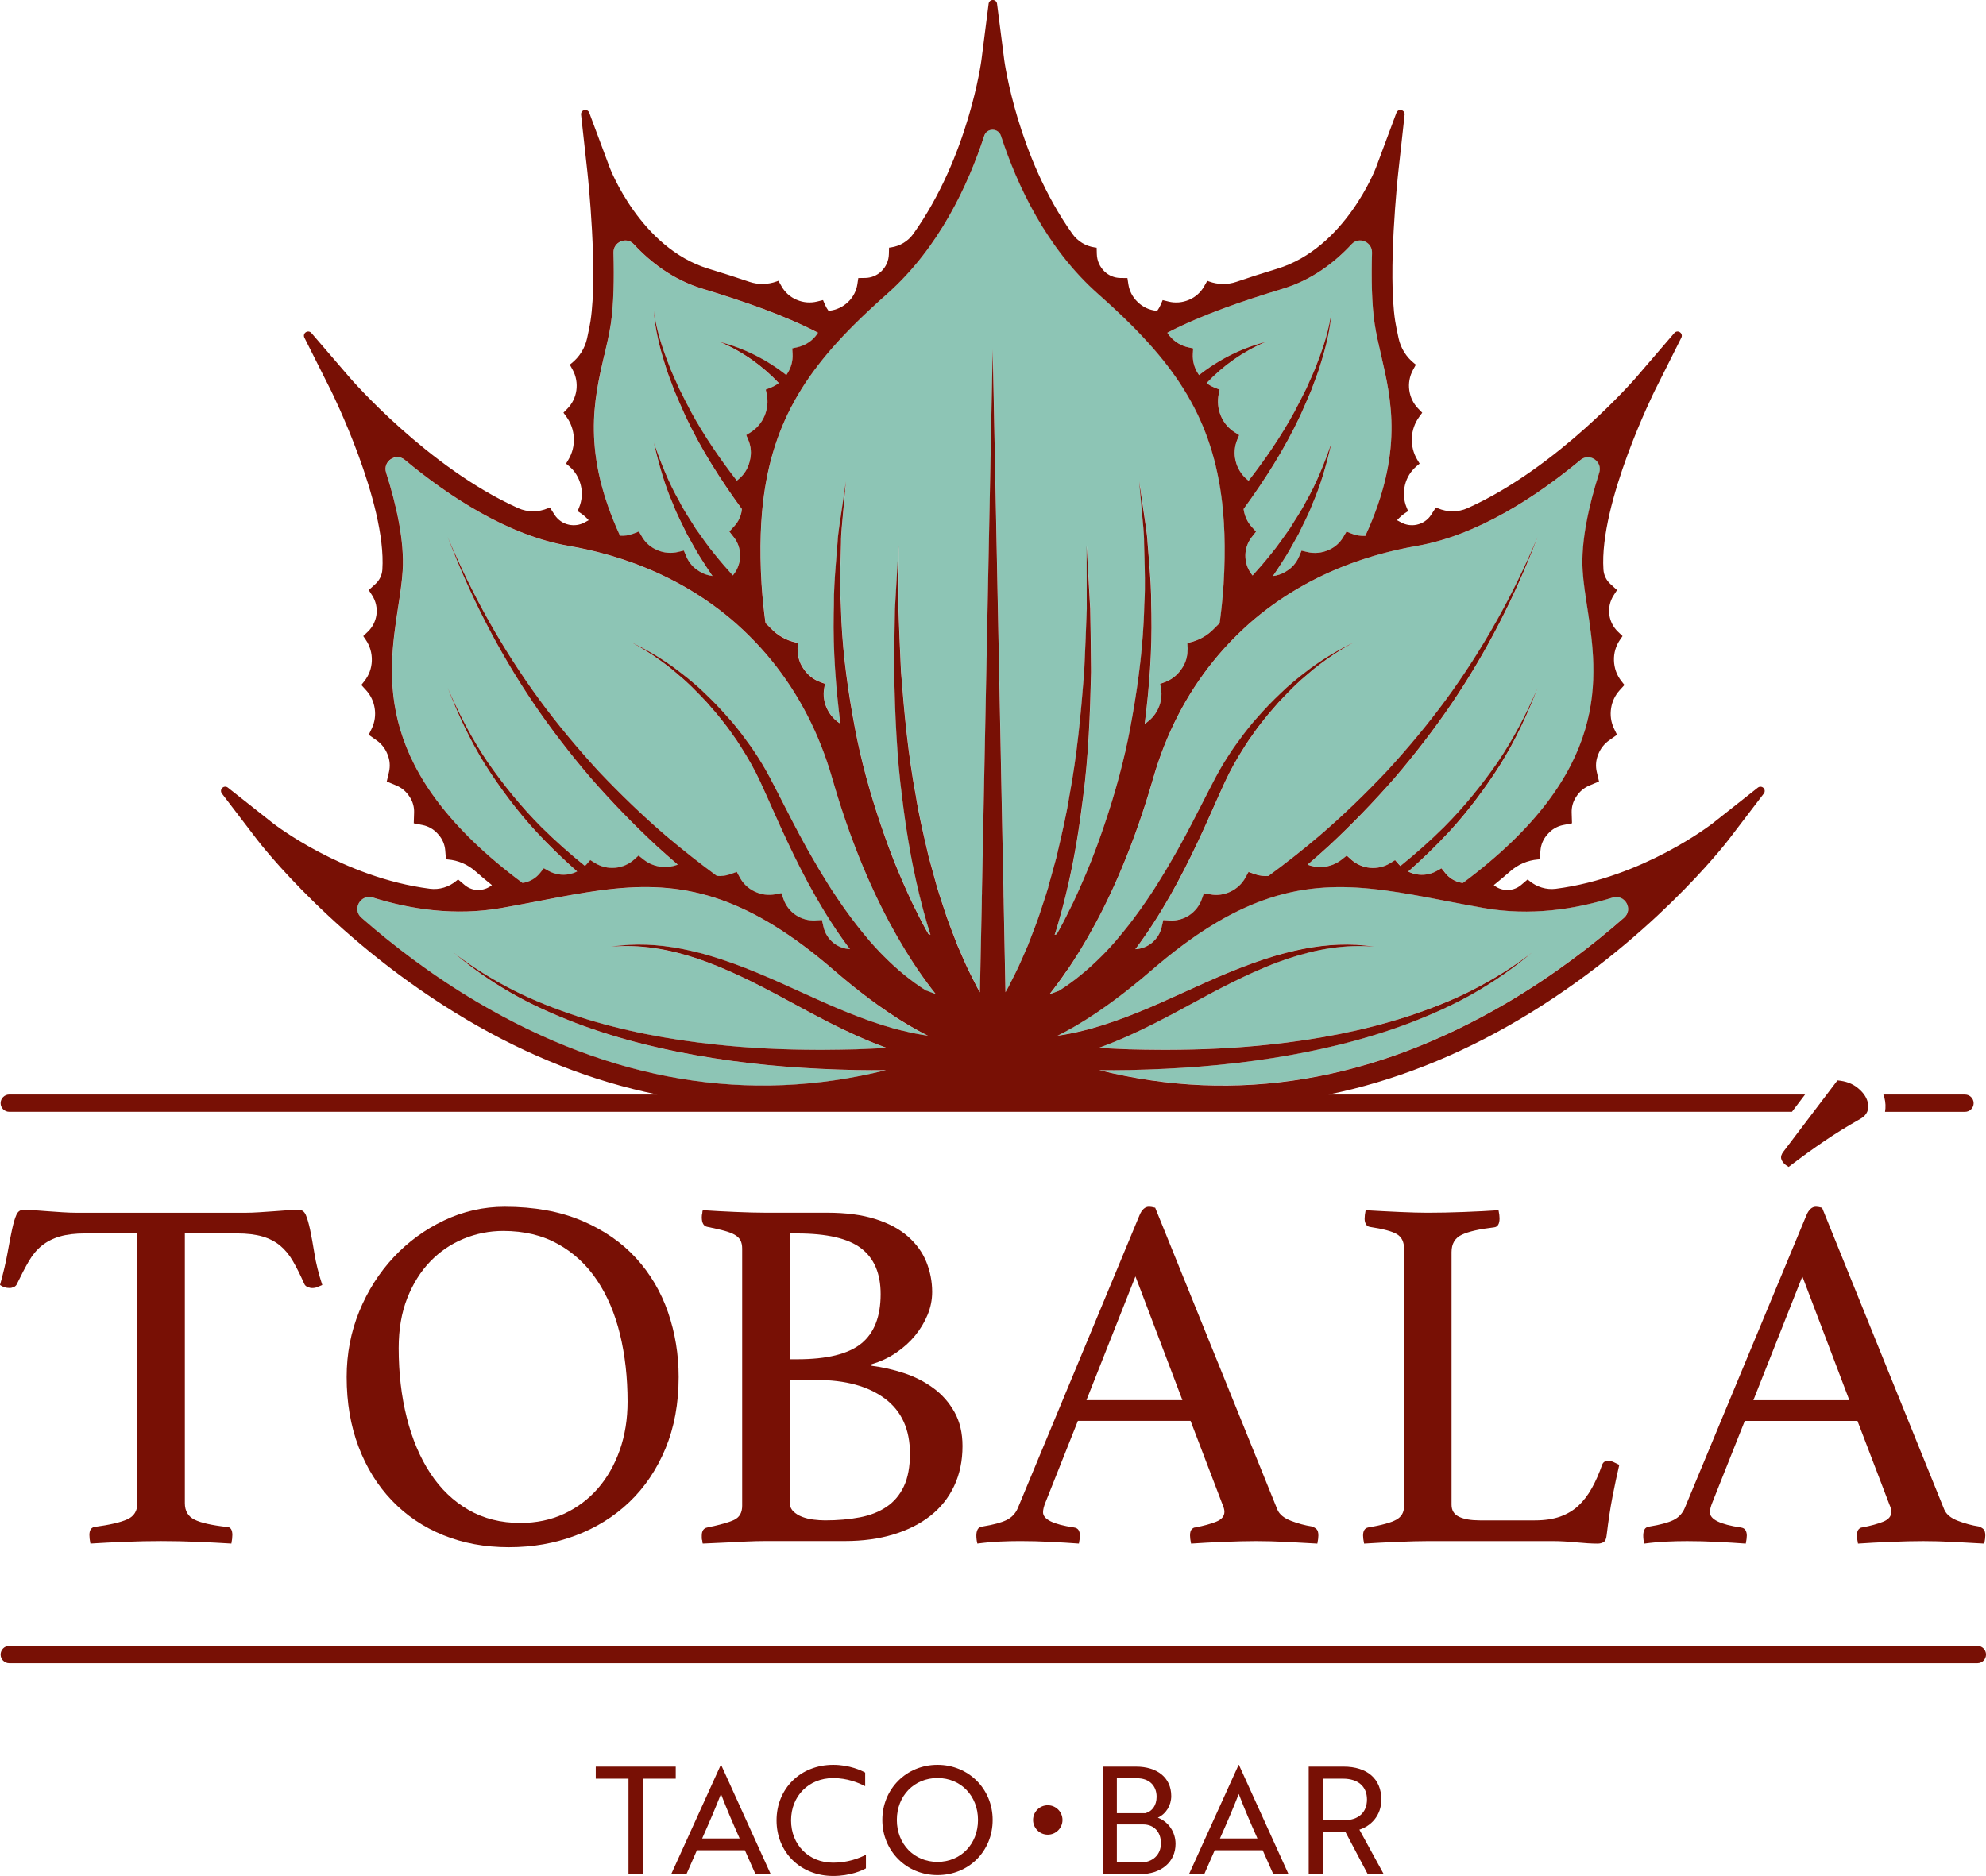
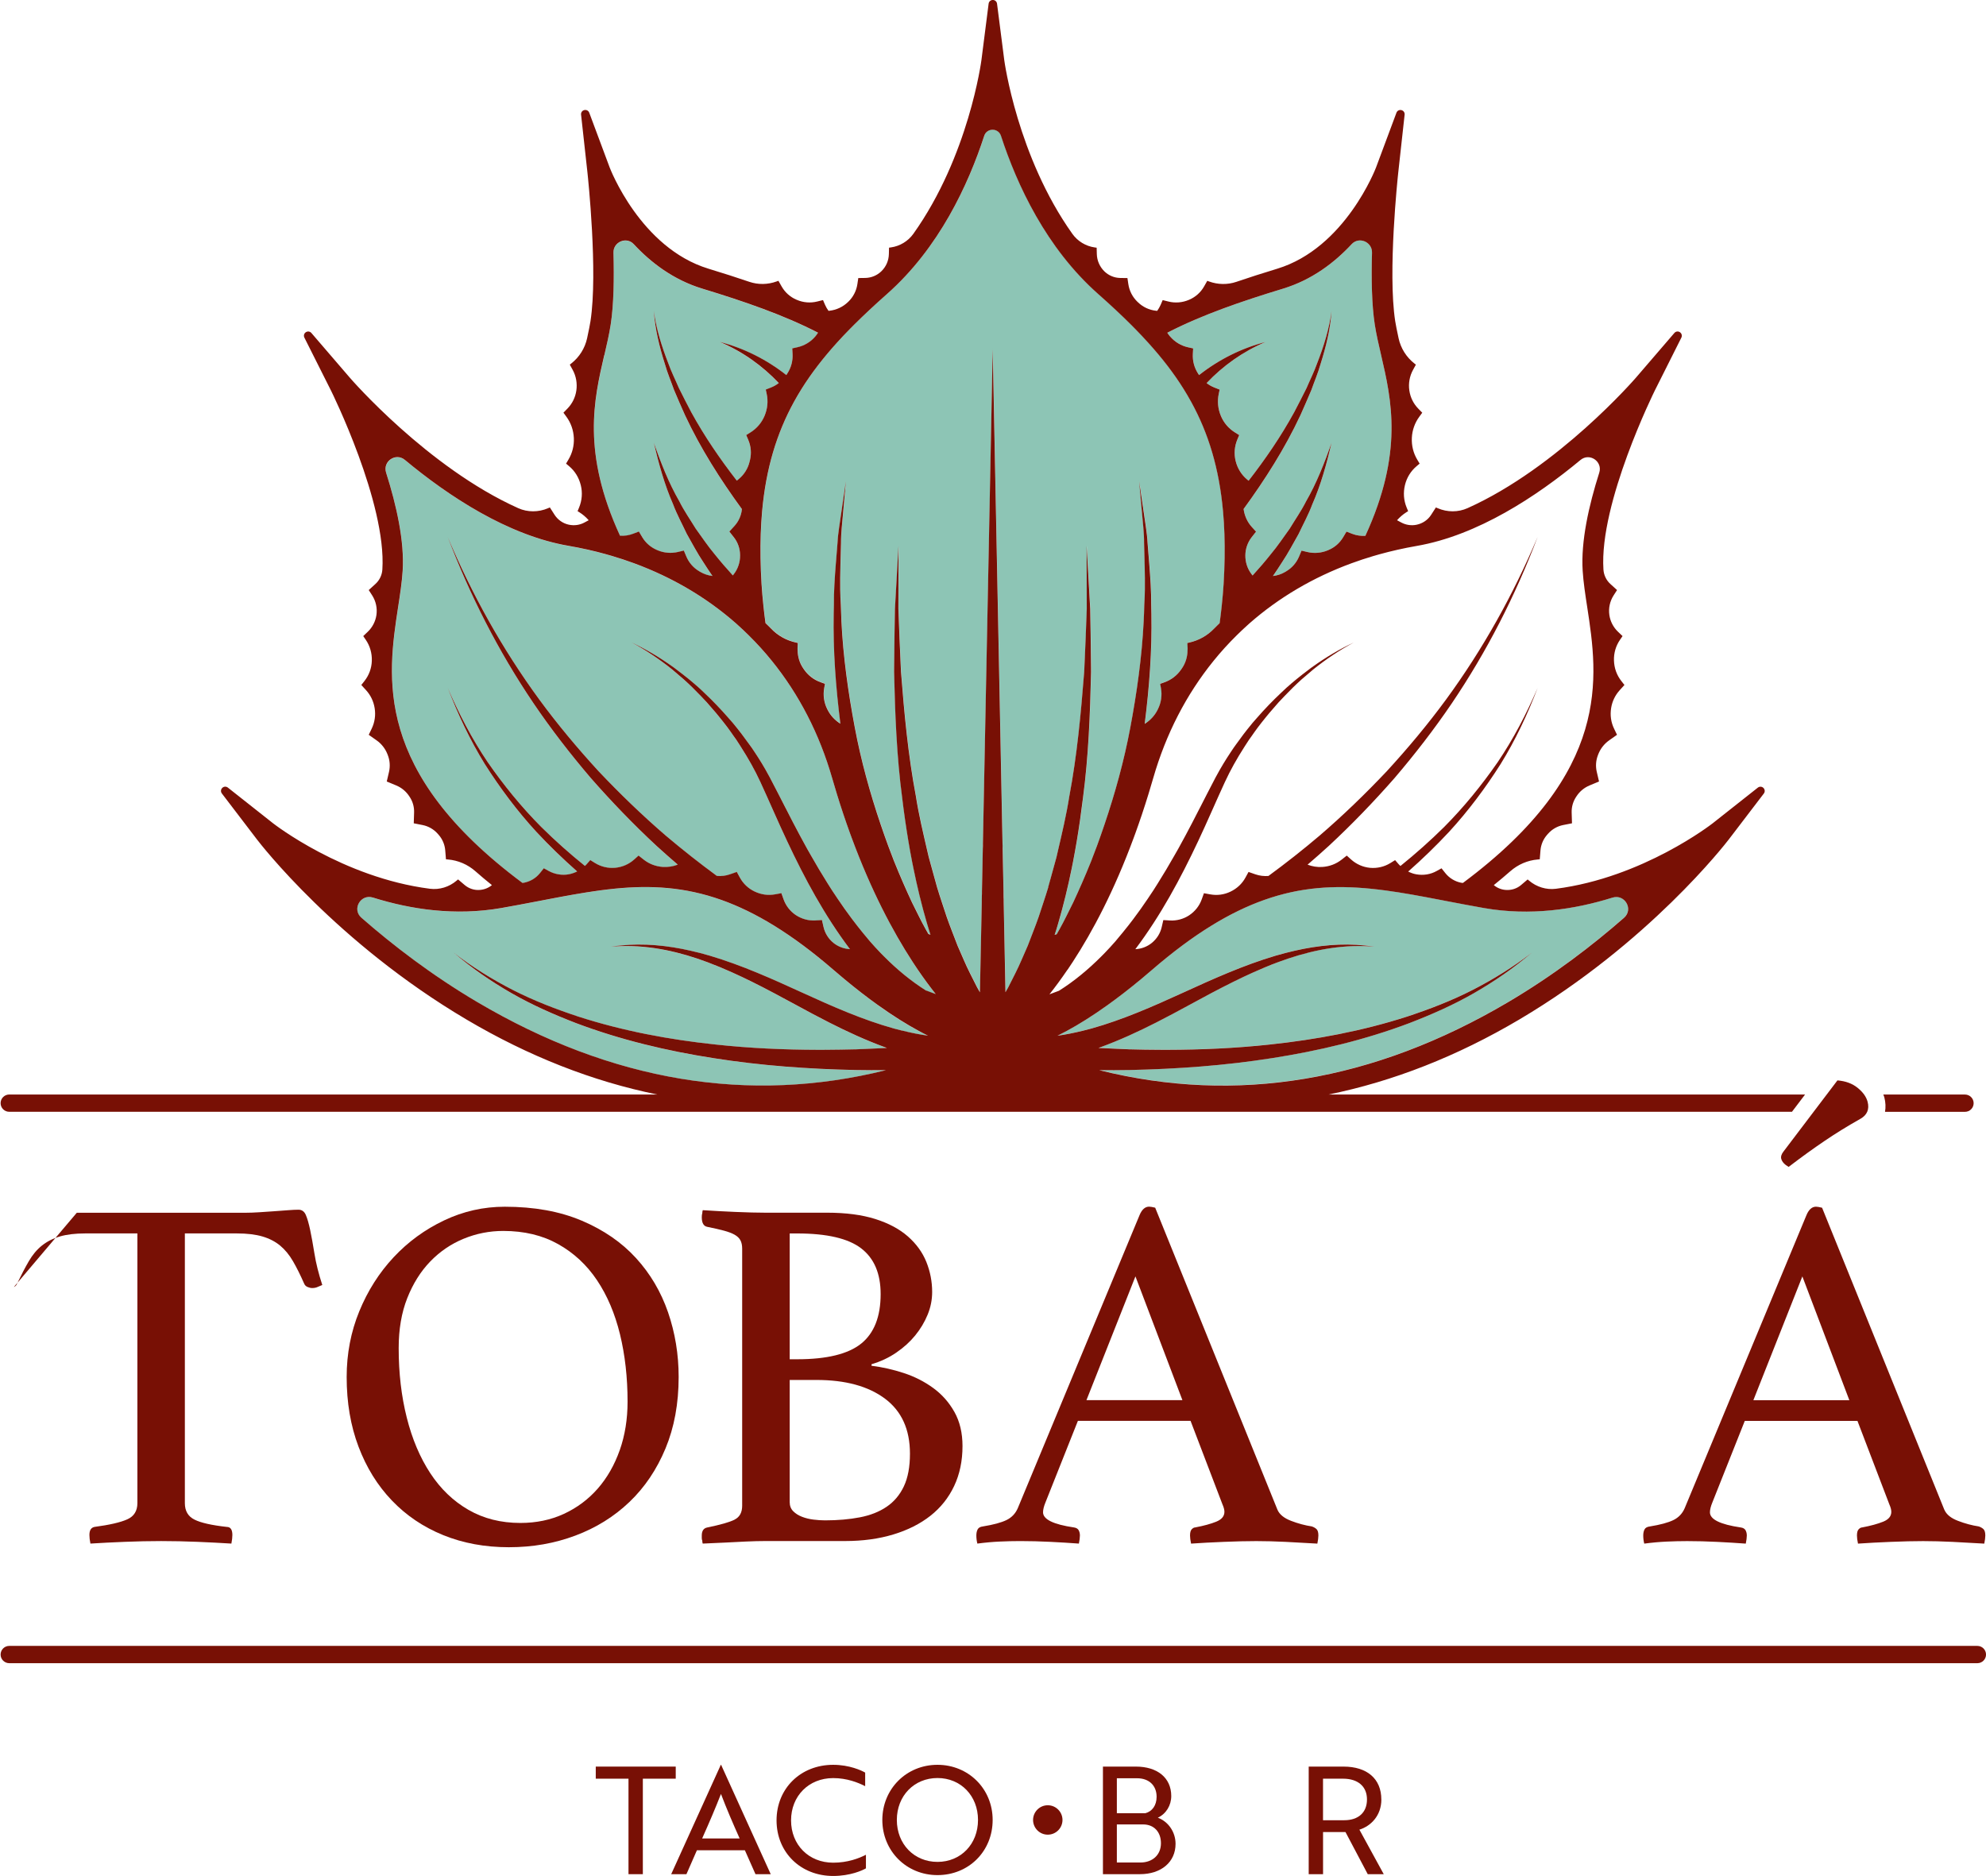
<svg xmlns="http://www.w3.org/2000/svg" id="Capa_2" viewBox="0 0 599.47 566.37">
  <defs>
    <style>.cls-1{fill:#781005;}.cls-2{fill:#8dc5b5;}</style>
  </defs>
  <g id="Capa_1-2">
    <g>
      <polygon class="cls-1" points="203.97 533.35 179.83 533.35 179.83 537 189.71 537 189.71 565.83 194.04 565.83 194.04 537 203.97 537 203.97 533.35" />
      <path class="cls-1" d="M217.58,532.81l-14.98,33.02h4.6l3.16-7.22h14.48l3.2,7.22h4.6l-14.98-33.02h-.09Zm-5.64,22.24c2.21-4.96,3.88-8.84,5.68-13.44,1.76,4.6,3.43,8.48,5.64,13.44h-11.32Z" />
      <path class="cls-1" d="M238.78,549.59c0-7.35,5.32-12.77,12.72-12.77,4.15,0,7.53,1.35,9.65,2.44v-4.1c-1.08-.63-4.74-2.35-9.65-2.35-9.83,0-17.1,7.13-17.1,16.78s7.26,16.78,17.1,16.78c5.14,0,8.8-1.67,9.88-2.3v-4.1c-2.12,1.08-5.5,2.39-9.88,2.39-7.4,0-12.72-5.41-12.72-12.77Z" />
      <path class="cls-1" d="M282.98,532.81c-9.43,0-16.65,7.34-16.65,16.65s7.22,16.65,16.65,16.65,16.65-7.2,16.65-16.65-7.35-16.65-16.65-16.65Zm0,29.31c-7.04,0-12.27-5.37-12.27-12.66s5.23-12.66,12.27-12.66,12.23,5.37,12.23,12.66-5.19,12.66-12.23,12.66Z" />
      <path class="cls-1" d="M349.48,548.78c2.53-1.17,4.06-3.74,4.06-6.54,0-5.55-4.24-8.89-10.65-8.89h-9.97v32.48h11.14c6.45,0,10.78-3.65,10.78-9.16,0-3.56-2.17-6.72-5.37-7.9Zm-12.36-11.91h6.09c3.7,0,5.91,2.26,5.91,5.59,0,2.62-1.35,4.42-3.38,4.96h-8.62v-10.56Zm7.08,25.44h-7.08v-11.5h7.94c3.2,0,5.37,2.21,5.37,5.68s-2.48,5.82-6.23,5.82Z" />
-       <path class="cls-1" d="M373.88,532.81l-14.98,33.02h4.6l3.16-7.22h14.48l3.2,7.22h4.6l-14.98-33.02h-.09Zm-5.64,22.24c2.21-4.96,3.88-8.84,5.68-13.44,1.76,4.6,3.43,8.48,5.64,13.44h-11.32Z" />
      <path class="cls-1" d="M416.95,543.27c0-6.23-4.29-9.92-11.41-9.92h-10.51v32.48h4.33v-12.72h6.77l6.72,12.72h4.83l-7.35-13.44c3.47-1.08,6.63-4.24,6.63-9.11Zm-11.19,6.27h-6.41v-12.54h6.05c4.51,0,7.22,2.35,7.22,6.27s-2.57,6.27-6.86,6.27Z" />
      <path class="cls-1" d="M316.27,545.02c-2.45,0-4.44,1.99-4.44,4.44s1.99,4.44,4.44,4.44,4.44-1.99,4.44-4.44-1.99-4.44-4.44-4.44Z" />
      <g>
        <path class="cls-2" d="M264.98,303.45c-3.18-2.28-6.58-4.89-10.23-7.93-1.03-.86-2.08-1.75-3.15-2.67-12.67-10.95-23.62-17.49-33.85-21.13-11.13-3.96-21.41-4.47-32.07-3.42-1.55,.15-3.12,.34-4.69,.55-5.21,.7-10.56,1.7-16.18,2.78-.64,.12-1.27,.24-1.91,.37-2.1,.4-4.25,.81-6.43,1.22-.24,.04-.48,.09-.72,.13-.24,.04-.48,.09-.72,.13-1.22,.22-2.42,.45-3.67,.67-13.98,2.45-27.38,.43-38.8-3.15-3.71-1.16-6.41,3.52-3.49,6.08,9.47,8.29,21.23,17.34,34.92,25.43,40.69,24.04,82.09,30.91,123.43,20.6-3.03,.02-6.07,.02-9.1-.04-14.35-.31-28.69-1.33-42.87-3.57-14.17-2.2-28.2-5.54-41.6-10.6-6.68-2.58-13.25-5.47-19.45-9.03-6.2-3.56-12.09-7.62-17.5-12.25,5.63,4.36,11.68,8.11,17.99,11.33,6.31,3.23,12.94,5.76,19.65,7.98,13.46,4.34,27.42,6.95,41.46,8.44,10.27,1.11,20.6,1.58,30.93,1.6,.3,0,.6,0,.9,0,.05,0,.09,0,.13,0,.51,0,1.03,0,1.54-.01,2.8-.01,5.59-.05,8.38-.13,.13,0,.27,0,.4,0,.34,0,.68-.03,1.01-.05,.41-.01,.81-.04,1.22-.05,1.75-.06,3.5-.15,5.24-.23,.65-.03,1.3-.05,1.95-.09-.19-.07-.37-.14-.56-.21-5.83-2.13-11.41-4.7-16.83-7.46-3.35-1.7-6.64-3.47-9.91-5.25-4.48-2.44-8.96-4.86-13.5-7.1-1.95-.97-3.92-1.9-5.91-2.79-2.44-1.1-4.91-2.13-7.42-3.07-8.27-3.09-17.08-5.13-26.01-4.87-1.06,.03-2.12,.08-3.18,.18,.94-.16,1.89-.26,2.84-.36,7.05-.75,14.22-.03,21.19,1.56,1.96,.45,3.9,.94,5.82,1.51,9.7,2.87,18.94,7.05,28.04,11.21,9.07,4.15,18.17,8.15,27.53,10.77,.83,.23,1.67,.44,2.51,.65,2.58,.64,5.18,1.17,7.77,1.54-.89-.44-1.83-.93-2.79-1.45-3.64-1.96-7.74-4.52-12.32-7.8Z" />
        <path class="cls-2" d="M191.1,161.19l1.76-.68,1.01,1.71c1.01,1.7,2.57,3.07,4.39,3.84l.23,.1c1.94,.82,4.13,1.01,6.18,.52l1.76-.42,.77,1.83c.79,1.85,2.11,3.37,3.84,4.4l.37,.22c1.12,.67,2.37,1.06,3.66,1.22-.96-1.39-1.89-2.8-2.79-4.22-1.83-2.73-3.35-5.66-4.97-8.5-1.39-2.98-2.98-5.84-4.12-8.91-2.63-5.98-4.34-12.3-5.83-18.58,2.17,6.1,4.5,12.11,7.71,17.68,1.43,2.86,3.29,5.5,4.93,8.22,1.88,2.59,3.63,5.24,5.68,7.68,1.77,2.23,3.62,4.38,5.54,6.47l.38-.5c1.18-1.57,1.82-3.51,1.8-5.47v-.23c-.02-1.92-.68-3.81-1.87-5.31l-1.36-1.73,1.56-1.72c1.26-1.38,2.04-3.16,2.21-5.01v-.07c-6.51-8.94-12.47-18.31-17.16-28.33-1.12-2.53-2.24-5.05-3.3-7.59-.92-2.61-2.02-5.14-2.76-7.8-1.67-5.24-2.99-10.63-3.36-16.11,.72,5.44,2.37,10.69,4.35,15.77,.9,2.57,2.15,5.02,3.21,7.52,1.2,2.44,2.47,4.86,3.72,7.27,3.99,7.29,8.69,14.15,13.77,20.7l.62-.52c1.6-1.34,2.75-3.19,3.23-5.21l.12-.49c.49-2.03,.32-4.12-.49-6.04l-.64-1.51,1.34-.84c1.86-1.18,3.31-2.88,4.17-4.91,.94-2.2,1.15-4.48,.66-6.7l-.28-1.28,1.66-.66c.83-.33,1.58-.78,2.28-1.31-4.92-5.21-10.96-9.53-17.78-12.41,7.18,1.84,14.05,5.27,20.05,9.99,.01-.02,.03-.03,.04-.05l.27-.42c1.14-1.76,1.68-3.8,1.57-5.89l-.09-1.69,1.57-.35c2.07-.46,3.98-1.61,5.36-3.22,.32-.37,.59-.77,.85-1.17-10.45-5.39-22.46-9.5-34.94-13.3-8.67-2.64-15.49-7.84-20.67-13.42-2.22-2.39-6.23-.68-6.14,2.58,.22,7.65,.1,15.64-.83,21.67-.47,3.03-1.18,6.08-1.93,9.31-3.13,13.47-6.79,29.37,4.77,54.51,1.33,.07,2.68-.11,3.93-.6Z" />
        <path class="cls-2" d="M276.59,292.08c-.38-.57-.77-1.15-1.15-1.74-5.97-9.18-12.45-21.42-18.35-37.39-.08-.23-.17-.46-.25-.68-.08-.23-.17-.45-.25-.68-1.35-3.73-2.67-7.66-3.94-11.79-.48-1.57-.96-3.17-1.43-4.8-3.86-13.44-10.04-25.33-18.17-35.39-2.21-2.73-4.57-5.33-7.06-7.79-1.08-1.06-2.18-2.11-3.31-3.12-.17-.16-.35-.32-.52-.47-8.83-7.76-19.18-13.88-30.8-18.15-2.15-.79-4.34-1.52-6.58-2.18-.3-.09-.6-.18-.91-.26-.3-.09-.6-.18-.9-.26-3.65-1.01-7.4-1.86-11.26-2.53-18.42-3.18-36.28-15-49.48-25.96-2.74-2.28-6.75,.46-5.66,3.85,3.14,9.86,5.58,20.73,5,29.64-.22,3.44-.78,7.11-1.38,11-3.22,21.07-7.56,49.63,37.53,83.22,.14-.02,.28-.01,.42-.04,1.95-.37,3.66-1.4,4.87-2.91l1.17-1.47,1.48,.82c1.83,1.02,3.97,1.38,6.03,1.01,.91-.16,1.76-.47,2.55-.86-4.3-3.8-8.44-7.79-12.34-11.99-5.8-6.32-10.95-13.21-15.53-20.43-4.51-7.28-8.14-15.04-11.18-22.99,3.37,7.83,7.3,15.39,12.06,22.42,4.84,6.97,10.19,13.56,16.16,19.56,4.19,4.15,8.6,8.06,13.18,11.76,.15-.15,.32-.28,.46-.45l1.15-1.32,1.49,.92c1.79,1.1,3.94,1.6,6.02,1.41,2.18-.2,4.2-1.09,5.76-2.51l1.31-1.18,1.52,1.2c1.67,1.32,3.67,2.09,5.79,2.23,1.58,.11,3.1-.14,4.52-.69-2.16-1.86-4.3-3.74-6.4-5.66-6.97-6.47-13.56-13.32-19.82-20.45-6.16-7.22-11.97-14.72-17.29-22.56-10.62-15.69-19.25-32.64-25.93-50.27,7.32,17.37,16.54,33.92,27.63,49.07,5.55,7.57,11.58,14.77,17.91,21.67,6.44,6.81,13.17,13.32,20.26,19.42,5,4.25,10.16,8.31,15.45,12.19,1.33,.1,2.67-.05,3.94-.49l2.07-.72,.93,1.7c1.01,1.84,2.54,3.3,4.44,4.21,1.99,.96,4.09,1.24,6.17,.86l1.92-.35,.68,1.91c.69,1.91,2,3.58,3.69,4.71,1.78,1.18,3.85,1.73,5.89,1.61l1.98-.12,.49,2.13c.43,1.85,1.47,3.53,2.94,4.73,1.46,1.19,3.21,1.84,5.02,1.93-7.67-10.19-13.65-21.33-18.96-32.62-2.8-5.93-5.36-11.97-8.07-17.84-1.66-3.6-3.62-7.07-5.77-10.43-.16-.25-.31-.49-.47-.74-.33-.51-.64-1.02-.98-1.52-.28-.41-.58-.81-.87-1.22-.61-.87-1.21-1.75-1.85-2.6-.81-1.08-1.66-2.14-2.51-3.19-.32-.39-.63-.77-.95-1.16-.25-.3-.51-.59-.77-.89-.68-.79-1.35-1.59-2.05-2.36-.25-.28-.53-.55-.78-.82-.33-.36-.67-.71-1-1.06-1.66-1.73-3.36-3.42-5.15-5.02-.39-.35-.81-.69-1.21-1.03-.53-.46-1.05-.91-1.59-1.36-.23-.19-.45-.39-.68-.58-3.81-3.07-7.88-5.82-12.23-8.14,4.29,2,8.36,4.43,12.22,7.18,.24,.17,.48,.34,.71,.51,.23,.17,.45,.35,.68,.52,.61,.45,1.21,.92,1.81,1.38,.58,.46,1.17,.91,1.74,1.38,1.06,.87,2.11,1.76,3.14,2.68,.58,.52,1.13,1.06,1.69,1.59,2.48,2.34,4.84,4.79,7.08,7.36,.5,.57,1.01,1.13,1.5,1.71,.07,.08,.14,.17,.21,.26,1.67,2.02,3.26,4.11,4.78,6.25,.23,.33,.48,.65,.71,.98,.28,.41,.56,.83,.84,1.25,1.56,2.34,3.02,4.74,4.35,7.23,.08,.14,.17,.28,.24,.43,.11,.21,.22,.43,.33,.64,1.45,2.76,2.86,5.52,4.26,8.27,.15,.3,.31,.6,.47,.9,1.3,2.54,2.59,5.07,3.94,7.57,.57,1.07,1.16,2.13,1.74,3.2,.17,.32,.34,.64,.52,.95,.18,.32,.36,.63,.54,.95,.2,.36,.4,.71,.61,1.07,1.64,2.89,3.33,5.74,5.09,8.53,.2,.32,.4,.64,.61,.96,.19,.3,.38,.61,.58,.91,.12,.18,.24,.36,.35,.54,.22,.34,.45,.67,.68,1.01,.24,.37,.49,.73,.73,1.1,1.41,2.09,2.87,4.15,4.37,6.16,.28,.37,.56,.73,.84,1.09,.23,.29,.45,.59,.67,.88,.58,.74,1.16,1.46,1.75,2.19,.31,.38,.63,.75,.94,1.13,.4,.47,.78,.96,1.19,1.43,1.06,1.22,2.16,2.42,3.28,3.58,.34,.35,.68,.69,1.02,1.03,3.91,3.92,8.16,7.45,12.73,10.32,.96,.37,1.92,.72,2.88,1.08-1.73-2.18-3.55-4.65-5.45-7.43-.15-.22-.3-.44-.44-.66Z" />
        <path class="cls-2" d="M353.23,101.61c1.38,1.62,3.29,2.76,5.36,3.23l1.57,.35-.09,1.69c-.11,2.09,.43,4.13,1.57,5.89l.27,.42s.03,.03,.04,.05c6-4.72,12.87-8.15,20.05-9.99-6.81,2.88-12.85,7.19-17.78,12.41,.7,.53,1.45,.98,2.28,1.31l1.66,.66-.25,1.16c-.5,2.3-.29,4.66,.64,6.82,.86,2.03,2.3,3.73,4.17,4.91l1.34,.84-.55,1.31c-.87,2.06-1.05,4.29-.53,6.47,.53,2.23,1.75,4.19,3.45,5.61l.47,.39c5.08-6.55,9.78-13.41,13.77-20.7,1.25-2.41,2.52-4.82,3.72-7.27,1.06-2.5,2.31-4.94,3.21-7.52,1.98-5.08,3.63-10.33,4.35-15.77-.37,5.48-1.69,10.87-3.36,16.11-.74,2.66-1.84,5.19-2.76,7.8-1.06,2.55-2.18,5.07-3.3,7.59-4.68,10-10.63,19.37-17.14,28.29,.27,2.04,1.12,3.94,2.47,5.42l1.29,1.42-1.3,1.65c-1.23,1.56-1.91,3.51-1.93,5.49-.02,2.09,.62,4.03,1.8,5.6l.38,.5c1.91-2.09,3.77-4.25,5.53-6.47,2.05-2.44,3.8-5.09,5.68-7.68,1.65-2.72,3.5-5.35,4.93-8.22,3.21-5.57,5.54-11.58,7.71-17.68-1.49,6.28-3.2,12.6-5.83,18.58-1.15,3.07-2.73,5.93-4.12,8.91-1.62,2.84-3.14,5.77-4.97,8.5-.9,1.42-1.83,2.83-2.79,4.22,1.29-.16,2.54-.56,3.66-1.22l.37-.22c1.73-1.03,3.05-2.55,3.84-4.4l.77-1.83,1.76,.42c2.04,.49,4.24,.31,6.18-.52l.22-.1c1.85-.79,3.37-2.12,4.4-3.84l1.01-1.7,1.76,.68c1.25,.48,2.6,.67,3.93,.6,11.56-25.13,7.89-41.04,4.77-54.51-.75-3.23-1.46-6.28-1.93-9.31-.93-6.03-1.05-14.02-.83-21.67,.09-3.26-3.92-4.98-6.14-2.58-5.18,5.58-12,10.78-20.67,13.42-12.49,3.8-24.5,7.91-34.96,13.31,.22,.34,.45,.68,.72,.99l.15,.17Z" />
        <path class="cls-2" d="M490.22,277.06c2.92-2.56,.22-7.24-3.49-6.08-11.41,3.58-24.82,5.6-38.8,3.15-1.24-.22-2.45-.45-3.67-.67-.24-.04-.48-.09-.72-.13-.24-.04-.48-.09-.72-.13-2.18-.41-4.33-.82-6.43-1.22-.64-.12-1.28-.25-1.91-.37-5.62-1.08-10.97-2.07-16.18-2.78-1.58-.21-3.14-.4-4.69-.55-10.66-1.05-20.93-.54-32.07,3.42-10.22,3.64-21.18,10.18-33.85,21.13-1.07,.92-2.12,1.81-3.15,2.67-3.65,3.04-7.05,5.65-10.23,7.93-4.59,3.29-8.69,5.84-12.32,7.8-.96,.52-1.89,1.01-2.79,1.45,2.6-.37,5.19-.89,7.77-1.54,.84-.21,1.68-.42,2.51-.65,9.36-2.61,18.46-6.62,27.53-10.77,9.1-4.16,18.34-8.34,28.04-11.21,1.92-.57,3.86-1.07,5.82-1.51,6.97-1.59,14.14-2.3,21.19-1.56,.95,.1,1.9,.2,2.84,.36-1.06-.1-2.12-.14-3.18-.18-8.93-.26-17.75,1.77-26.01,4.87-2.51,.94-4.98,1.97-7.43,3.07-1.98,.89-3.95,1.82-5.9,2.79-4.55,2.25-9.02,4.67-13.5,7.1-3.27,1.78-6.56,3.55-9.91,5.25-5.43,2.77-11.01,5.34-16.86,7.47-.18,.07-.36,.14-.54,.2,.69,.04,1.38,.06,2.06,.09,1.71,.09,3.42,.17,5.13,.23,.41,.01,.81,.04,1.22,.05,.34,.01,.68,.04,1.02,.05,.13,0,.27,0,.4,0,2.79,.07,5.59,.11,8.39,.13,.51,0,1.03,.01,1.54,.01,.04,0,.09,0,.13,0,.3,0,.6,0,.9,0,10.33-.02,20.66-.49,30.93-1.6,14.03-1.48,27.99-4.1,41.46-8.44,6.7-2.22,13.34-4.76,19.65-7.98,6.31-3.22,12.36-6.97,17.99-11.33-5.41,4.63-11.3,8.69-17.5,12.25-6.2,3.56-12.77,6.45-19.45,9.03-13.41,5.06-27.44,8.4-41.6,10.6-14.17,2.24-28.52,3.27-42.87,3.57-3.03,.06-6.07,.06-9.1,.04,41.35,10.3,82.74,3.44,123.43-20.6,13.69-8.09,25.45-17.14,34.92-25.43Z" />
        <path class="cls-2" d="M317.07,265.49l1.85-6.71c.14-.6,.28-1.2,.41-1.79,1.28-5.52,2.6-11.04,3.48-16.65,2.34-12.38,3.51-24.98,4.49-37.59,.06-1.21,.11-2.42,.16-3.63,.1-2.18,.2-4.36,.28-6.54,.12-2.93,.22-5.87,.33-8.81l-.04-19.02,.02,.34,1.06,18.67c.05,2.55,.09,5.1,.13,7.65,.05,3.37,.1,6.75,.12,10.13,0,.43,.01,.86,.01,1.28-.29,12.71-.77,25.46-2.45,38.13-.52,4.33-1.14,8.66-1.87,12.98-.35,2.1-.73,4.21-1.14,6.3-.06,.31-.13,.63-.19,.94-.06,.32-.13,.63-.19,.95-1.13,5.55-2.46,11.07-4.06,16.53-.34,1.19-.72,2.37-1.09,3.55h.02l.38-.13,.23-.08c.27-.48,.55-.95,.81-1.44,1.49-2.66,2.8-5.44,4.18-8.18,1.85-3.98,3.62-8.01,5.26-12.1,.09-.23,.19-.46,.28-.7,.09-.22,.17-.45,.25-.67,.46-1.18,.92-2.37,1.36-3.56,.78-2.12,1.52-4.25,2.25-6.4,3.24-9.56,5.94-19.34,7.81-29.31,1.98-10.57,3.5-21.29,4.04-32.08,.08-1.65,.14-3.3,.18-4.95,.1-1.54,.15-3.07,.18-4.61,.07-4.7-.14-9.4-.24-14.11,.02-3.13-.41-6.23-.65-9.35l-.78-8.65-.06-.7,.03,.22,.07,.47,1.26,8.6c.42,3.1,1.02,6.2,1.18,9.33,.32,4.21,.72,8.43,.94,12.66,.11,2.04,.18,4.09,.16,6.14,.03,.89,.04,1.79,.06,2.68,.21,11.08-.64,22.18-2.02,33.21,1.65-1.03,3.02-2.49,3.89-4.24l.12-.25c.96-1.93,1.28-4.15,.9-6.27l-.24-1.32,1.31-.47c2.06-.74,3.81-2.09,5.05-3.9l.22-.32c1.09-1.59,1.66-3.5,1.68-5.42,0-.2,.03-.41,.02-.61l-.08-1.61,.57-.13c2.91-.64,5.52-2.11,7.53-4.24,.53-.56,1.1-1.08,1.65-1.63,.25-1.79,.46-3.56,.64-5.31,.23-2.22,.43-4.41,.56-6.56,.32-5.35,.4-10.35,.24-15.05-.08-2.32-.22-4.57-.41-6.75-1.17-13.04-4.42-23.64-9.63-33.14-.74-1.34-1.51-2.67-2.33-3.97-2.99-4.77-6.51-9.3-10.54-13.77-1.24-1.37-2.52-2.74-3.85-4.1-.2-.21-.41-.42-.62-.63-.2-.21-.41-.41-.61-.62-3.12-3.12-6.48-6.25-10.1-9.45-15.73-13.91-24.56-33.04-29.36-47.77-.8-2.45-4.25-2.45-5.05,0-4.8,14.73-13.63,33.86-29.36,47.77-3.62,3.2-6.98,6.32-10.1,9.45-.21,.21-.41,.41-.61,.62-.21,.21-.41,.42-.62,.62-1.33,1.36-2.62,2.73-3.86,4.1-4.03,4.46-7.55,8.99-10.54,13.77-.82,1.3-1.59,2.63-2.33,3.97-5.22,9.5-8.46,20.1-9.63,33.14-.19,2.18-.33,4.42-.41,6.75-.16,4.7-.08,9.69,.24,15.05,.13,2.15,.33,4.34,.56,6.56,.18,1.75,.4,3.52,.64,5.31,.54,.55,1.12,1.07,1.65,1.63,2.01,2.13,4.62,3.59,7.53,4.24l.57,.13-.08,1.61c-.01,.2,.02,.41,.02,.61,.02,1.92,.59,3.83,1.68,5.42l.22,.32c1.24,1.81,2.99,3.16,5.05,3.9l1.31,.47-.24,1.32c-.38,2.12-.06,4.35,.9,6.27l.12,.24c.87,1.74,2.23,3.19,3.87,4.22-1.39-11.03-2.23-22.13-2.02-33.22,.02-.89,.02-1.78,.06-2.66-.02-2.05,.06-4.1,.16-6.15,.22-4.22,.62-8.44,.94-12.65,.16-3.13,.76-6.23,1.18-9.33l1.36-9.29-.84,9.35c-.25,3.12-.67,6.21-.65,9.35-.1,4.7-.31,9.4-.24,14.09,.02,1.54,.08,3.08,.18,4.62,.03,1.64,.1,3.29,.18,4.93,.53,10.8,2.06,21.52,4.04,32.1,1.86,9.96,4.56,19.74,7.81,29.29,.73,2.15,1.47,4.29,2.26,6.41,.44,1.2,.9,2.38,1.36,3.57,.09,.22,.17,.45,.25,.67,.09,.23,.19,.46,.28,.69,1.64,4.09,3.41,8.12,5.26,12.1,1.38,2.74,2.69,5.52,4.18,8.18,.26,.49,.54,.96,.81,1.44l.63,.21c-.38-1.18-.75-2.35-1.09-3.54-1.6-5.47-2.93-11-4.06-16.55-.06-.31-.13-.63-.19-.94-.06-.31-.13-.62-.19-.93-.41-2.1-.78-4.2-1.14-6.31-.72-4.31-1.34-8.64-1.86-12.97-1.68-12.67-2.16-25.42-2.45-38.13,0-.42,.01-.84,.01-1.26,.02-3.39,.07-6.78,.12-10.17,.04-2.55,.08-5.09,.13-7.64l1.08-19.01-.04,19.02c.11,2.93,.22,5.86,.33,8.79,.09,2.19,.19,4.39,.29,6.58,.05,1.2,.1,2.41,.16,3.61,.99,12.61,2.15,25.2,4.49,37.59,.88,5.61,2.2,11.13,3.47,16.64,.14,.6,.28,1.2,.42,1.8l1.85,6.71,.19,.68,.19,.69,.27,.98c.9,3,1.93,5.95,2.89,8.92,1.02,2.95,2.21,5.83,3.3,8.74,1.27,2.83,2.42,5.72,3.82,8.46l2.08,4.12,.86,1.52,.54-27.35v-.72l.03-.64v-.36l.02-.71v-.72l.27-12.93v-.76l.03-.76,2.96-149.33,2.96,149.33v.76l.03,.76,.26,12.93v.72l.03,.71v.36l.02,.64v.72l.56,27.32,.84-1.49,2.08-4.12c1.4-2.74,2.55-5.63,3.82-8.46,1.09-2.91,2.28-5.79,3.3-8.74,.96-2.97,1.99-5.92,2.89-8.92l.27-.98,.19-.69,.19-.68Z" />
-         <path class="cls-2" d="M332.45,288.76c.34-.34,.69-.69,1.03-1.04,1.11-1.16,2.2-2.34,3.26-3.55,.4-.46,.77-.93,1.16-1.4,.32-.38,.64-.76,.96-1.15,.59-.72,1.17-1.45,1.75-2.18,.23-.29,.45-.58,.68-.88,.27-.36,.55-.71,.82-1.07,1.52-2.02,2.99-4.1,4.42-6.21,.25-.36,.49-.73,.73-1.1,.22-.33,.45-.66,.67-1,.12-.18,.24-.36,.35-.53,.2-.3,.38-.61,.58-.92,.2-.32,.4-.64,.61-.96,1.76-2.8,3.46-5.65,5.09-8.53,.2-.36,.41-.71,.61-1.07,.18-.32,.36-.63,.54-.95,.18-.32,.35-.64,.52-.95,.59-1.06,1.17-2.13,1.74-3.2,1.35-2.5,2.64-5.03,3.94-7.57,.15-.3,.31-.6,.47-.9,1.4-2.75,2.81-5.51,4.26-8.27,.11-.21,.22-.43,.33-.64,.08-.14,.16-.28,.24-.43,1.34-2.49,2.8-4.9,4.36-7.24,.28-.41,.55-.83,.83-1.24,.23-.33,.47-.65,.7-.98,1.5-2.12,3.07-4.18,4.72-6.18,.09-.11,.17-.22,.26-.33,.47-.56,.96-1.09,1.44-1.64,2.26-2.59,4.64-5.07,7.14-7.42,.57-.53,1.12-1.08,1.7-1.6,1.02-.92,2.08-1.8,3.14-2.68,.57-.47,1.15-.92,1.73-1.38,.6-.47,1.2-.93,1.81-1.38,.23-.17,.45-.35,.68-.52,.24-.17,.48-.34,.71-.51,3.86-2.75,7.93-5.17,12.22-7.18-4.35,2.32-8.42,5.07-12.23,8.14-.23,.19-.45,.39-.68,.58-.54,.44-1.07,.9-1.59,1.36-.4,.35-.82,.68-1.21,1.03-1.78,1.6-3.49,3.29-5.14,5.02-.34,.35-.68,.71-1.01,1.07-.26,.28-.53,.54-.78,.82-.7,.77-1.37,1.57-2.05,2.36-.25,.3-.52,.59-.77,.89-.32,.38-.63,.76-.94,1.14-.86,1.06-1.71,2.12-2.52,3.2-.64,.85-1.24,1.73-1.85,2.59-.29,.41-.59,.81-.87,1.22-.34,.5-.65,1.02-.99,1.52-.16,.24-.32,.49-.47,.74-2.15,3.36-4.11,6.83-5.77,10.43-2.71,5.87-5.27,11.91-8.07,17.84-5.3,11.3-11.28,22.43-18.96,32.62,1.81-.1,3.56-.74,4.97-1.89,1.52-1.24,2.56-2.92,2.99-4.77l.49-2.13,1.99,.12c2.03,.12,4.1-.43,5.81-1.56,1.77-1.17,3.08-2.85,3.77-4.76l.69-1.91,1.92,.35c2.07,.38,4.18,.09,6.08-.82,1.98-.95,3.52-2.41,4.53-4.25l.93-1.7,2.07,.72c1.28,.45,2.61,.6,3.94,.49,5.28-3.88,10.44-7.95,15.45-12.19,7.09-6.11,13.82-12.61,20.26-19.42,6.33-6.9,12.36-14.1,17.91-21.67,11.09-15.15,20.31-31.69,27.63-49.07-6.68,17.63-15.31,34.58-25.93,50.27-5.32,7.84-11.13,15.34-17.29,22.56-6.26,7.13-12.85,13.98-19.82,20.45-2.1,1.92-4.24,3.8-6.4,5.66,1.41,.54,2.92,.79,4.45,.69,2.19-.14,4.19-.91,5.86-2.23l1.52-1.2,1.31,1.18c1.57,1.42,3.59,2.31,5.7,2.51,2.16,.2,4.3-.3,6.09-1.4l1.49-.92,1.15,1.32c.14,.16,.31,.3,.46,.45,4.58-3.7,8.99-7.61,13.18-11.76,5.97-6,11.33-12.59,16.16-19.56,4.76-7.03,8.69-14.6,12.06-22.42-3.05,7.95-6.68,15.71-11.18,22.99-4.58,7.22-9.73,14.11-15.53,20.43-3.91,4.2-8.04,8.19-12.35,12,.77,.38,1.58,.68,2.43,.83,2.19,.39,4.33,.02,6.15-.99l1.48-.82,1.17,1.47c1.21,1.51,2.92,2.54,4.82,2.9,.16,.03,.32,.03,.47,.05,45.09-33.58,40.75-62.14,37.53-83.21-.6-3.89-1.16-7.56-1.38-11-.58-8.91,1.86-19.77,5-29.64,1.08-3.4-2.92-6.13-5.66-3.85-13.19,10.96-31.06,22.79-49.48,25.96-3.86,.67-7.61,1.51-11.26,2.53-.3,.08-.6,.18-.9,.26-.3,.09-.6,.17-.91,.26-2.24,.66-4.43,1.39-6.58,2.18-11.62,4.27-21.97,10.39-30.8,18.15-.18,.15-.35,.31-.52,.47-1.12,1-2.2,2.03-3.27,3.08-2.51,2.47-4.88,5.08-7.1,7.83-8.13,10.06-14.3,21.95-18.17,35.39-.47,1.63-.95,3.23-1.43,4.8-1.27,4.14-2.59,8.06-3.94,11.79-.08,.23-.17,.45-.25,.68-.08,.23-.17,.46-.25,.68-5.9,15.97-12.38,28.22-18.35,37.4-.4,.62-.8,1.22-1.2,1.81l-.05,.07c-.09,.14-.19,.29-.28,.43-.02,.03-.05,.07-.07,.1-1.89,2.78-3.71,5.25-5.44,7.43,.96-.36,1.93-.71,2.88-1.08,4.57-2.87,8.83-6.4,12.75-10.34Z" />
      </g>
      <path class="cls-1" d="M401,330.45c19.54-3.98,38.83-11.55,57.64-22.68,39.12-23.15,62.23-53.09,63.2-54.35l10.57-13.85c.4-.52,.34-1.23-.12-1.69-.46-.46-1.18-.49-1.69-.09l-13.67,10.8c-.21,.16-21,16.37-47.31,19.74-2.84,.36-5.78-.53-8.05-2.44l-.45-.38-1.99,1.69c-1.28,1.09-2.97,1.63-4.74,1.47-1.3-.11-2.51-.62-3.49-1.45,1.71-1.38,3.37-2.77,4.95-4.16,2.37-2.08,5.25-3.32,8.33-3.58l.59-.05,.22-2.71c.14-1.73,.86-3.4,2.01-4.7l.29-.33c1.18-1.33,2.78-2.25,4.52-2.6l2.69-.53-.1-3.25c-.05-1.65,.4-3.27,1.3-4.66l.14-.21c.96-1.49,2.33-2.63,3.96-3.31l2.86-1.19-.68-2.91c-.4-1.71-.27-3.48,.38-5.12l.1-.26c.67-1.68,1.8-3.11,3.28-4.15l2.35-1.66-.89-1.85c-.93-1.93-1.24-4.07-.88-6.26,.32-1.99,1.21-3.84,2.57-5.34l1.44-1.59-.93-1.19c-1.38-1.76-2.16-3.87-2.23-6.21-.07-2.23,.55-4.38,1.81-6.22l.78-1.14-1.41-1.35c-1.38-1.33-2.3-3.11-2.57-5.01-.3-2.07,.16-4.18,1.29-5.94l1.03-1.6-2-1.82c-1.25-1.13-2-2.68-2.11-4.39-1.3-20.1,15.35-53.69,15.51-54.03l8.01-15.96c.29-.59,.11-1.27-.43-1.64s-1.25-.27-1.68,.23l-11.64,13.54c-.23,.27-23.45,27.08-50.8,39.35-2.81,1.26-6.09,1.27-9,.01l-.54-.23-1.45,2.25c-.97,1.51-2.54,2.59-4.37,2.97-1.56,.33-3.2,.09-4.61-.66l-1.3-.7c.83-.93,1.78-1.76,2.85-2.43l.5-.31-.47-1.14c-.87-2.13-1.05-4.44-.48-6.78,.54-2.21,1.74-4.16,3.48-5.64l.94-.79-.72-1.2c-1.18-1.97-1.74-4.23-1.63-6.59,.11-2.31,.89-4.52,2.26-6.38l.88-1.2-1.21-1.24c-1.45-1.49-2.38-3.36-2.69-5.49-.31-2.11,.08-4.31,1.11-6.19l.87-1.59-.46-.36c-2.42-1.9-4.11-4.6-4.76-7.6-.5-2.33-.86-4.11-1.02-5.15-2.3-14.83,.78-43.62,.91-44.84l1.93-17.52c.07-.65-.34-1.23-.98-1.38-.63-.15-1.27,.18-1.49,.8l-6.16,16.52c-.09,.24-9.29,24.32-29.83,30.57-4.58,1.39-8.61,2.69-12.33,3.96-2.64,.9-5.57,.86-8.23-.11l-.55-.2-.97,1.71c-1,1.77-2.58,3.18-4.44,3.98l-.17,.07c-1.92,.82-4.08,1-6.11,.5l-1.77-.44-.63,1.47c-.27,.63-.64,1.22-1.03,1.78l-.39-.04c-2.02-.22-3.94-1.12-5.4-2.54l-.2-.19c-1.45-1.4-2.41-3.27-2.71-5.26l-.28-1.87-2.17-.03c-1.78-.03-3.47-.73-4.76-1.97-1.44-1.4-2.26-3.27-2.31-5.27l-.05-1.9-.58-.08c-2.71-.38-5.16-1.87-6.75-4.1-16.59-23.31-20.53-52.18-20.56-52.47l-2.18-17.02c-.08-.65-.62-1.12-1.27-1.12s-1.19,.47-1.27,1.12l-2.17,17.02c-.04,.29-3.83,28.98-20.55,52.46-1.59,2.22-4.05,3.72-6.76,4.1l-.58,.08-.05,1.96c-.05,1.96-.85,3.79-2.26,5.16-1.31,1.27-3.04,1.99-4.87,2.02l-2.1,.03-.28,1.87c-.3,1.99-1.26,3.86-2.71,5.26l-.14,.13c-1.5,1.45-3.48,2.38-5.56,2.61l-.3,.03c-.4-.56-.76-1.15-1.03-1.78l-.63-1.47-1.77,.44c-2.02,.5-4.19,.33-6.11-.5l-.17-.07c-1.87-.8-3.44-2.21-4.44-3.98l-.97-1.71-.55,.2c-2.67,.97-5.59,1.01-8.23,.11-3.72-1.27-7.76-2.57-12.33-3.96-20.55-6.25-29.74-30.33-29.83-30.57l-6.16-16.52c-.23-.61-.84-.95-1.5-.8-.64,.15-1.04,.73-.97,1.38l1.93,17.52c.13,1.22,3.2,30,.91,44.84-.16,1.03-.5,2.77-1.02,5.15-.65,3-2.34,5.7-4.76,7.6l-.46,.36,.87,1.59c1.03,1.88,1.42,4.08,1.1,6.26-.31,2.06-1.23,3.93-2.68,5.42l-1.21,1.24,.88,1.2c1.37,1.87,2.15,4.07,2.26,6.46,.11,2.29-.46,4.55-1.64,6.52l-.71,1.2,.94,.79c1.74,1.47,2.94,3.42,3.51,5.74,.55,2.23,.37,4.54-.5,6.68l-.47,1.14,.5,.31c1.07,.67,2.02,1.49,2.85,2.43l-1.3,.7c-1.41,.76-3.04,.99-4.68,.65-1.76-.37-3.32-1.45-4.3-2.96l-1.44-2.25-.54,.23c-2.9,1.25-6.19,1.25-9-.01-27.35-12.27-50.57-39.08-50.8-39.35l-11.64-13.54c-.43-.5-1.14-.59-1.68-.23-.55,.36-.73,1.05-.43,1.64l8.02,15.96c.17,.33,16.81,33.92,15.51,54.06-.11,1.68-.86,3.23-2.11,4.36l-2,1.82,1.03,1.6c1.13,1.76,1.59,3.87,1.29,5.94-.28,1.9-1.19,3.68-2.57,5.01l-1.41,1.35,.78,1.14c1.24,1.82,1.89,4.03,1.81,6.33-.07,2.23-.84,4.34-2.23,6.1l-.94,1.19,1.45,1.59c1.36,1.5,2.25,3.34,2.58,5.42,.34,2.11,.03,4.25-.9,6.18l-.89,1.85,2.35,1.66c1.48,1.04,2.61,2.47,3.28,4.15l.1,.26c.65,1.63,.78,3.4,.39,5.12l-.68,2.91,2.86,1.19c1.63,.68,3,1.82,3.96,3.31l.14,.21c.9,1.39,1.35,3,1.29,4.66l-.1,3.25,2.69,.53c1.74,.35,3.34,1.27,4.52,2.6l.29,.33c1.15,1.3,1.86,2.97,2,4.7l.22,2.71,.59,.05c3.08,.26,5.96,1.49,8.33,3.58,1.57,1.39,3.24,2.78,4.95,4.16-.99,.82-2.21,1.33-3.57,1.45-1.7,.16-3.36-.38-4.66-1.48l-1.99-1.69-.45,.38c-2.26,1.92-5.2,2.81-8.05,2.44-26.31-3.37-47.1-19.58-47.31-19.74l-13.67-10.8c-.51-.4-1.22-.37-1.69,.09-.47,.46-.52,1.17-.12,1.69l10.57,13.85c.96,1.26,24,31.16,63.2,54.35,18.81,11.13,38.1,18.7,57.64,22.68H2.79c-1.44,0-2.61,1.17-2.61,2.61s1.17,2.61,2.61,2.61H540.9l3.96-5.22h-143.85Zm-13.67-243.32c8.67-2.64,15.49-7.84,20.67-13.42,2.22-2.39,6.23-.68,6.14,2.58-.22,7.65-.1,15.64,.83,21.67,.47,3.03,1.18,6.08,1.93,9.31,3.13,13.47,6.79,29.37-4.77,54.51-1.33,.07-2.68-.12-3.93-.6l-1.76-.68-1.01,1.7c-1.03,1.73-2.55,3.06-4.4,3.84l-.22,.1c-1.93,.82-4.13,1.01-6.18,.52l-1.76-.42-.77,1.83c-.79,1.85-2.11,3.37-3.84,4.4l-.37,.22c-1.12,.67-2.37,1.06-3.66,1.22,.96-1.39,1.89-2.8,2.79-4.22,1.83-2.73,3.35-5.66,4.97-8.5,1.4-2.98,2.98-5.84,4.12-8.91,2.63-5.98,4.34-12.3,5.83-18.58-2.17,6.1-4.5,12.11-7.71,17.68-1.43,2.86-3.29,5.5-4.93,8.22-1.88,2.59-3.63,5.24-5.68,7.68-1.77,2.23-3.62,4.38-5.53,6.47l-.38-.5c-1.18-1.57-1.82-3.51-1.8-5.6,.02-1.98,.7-3.93,1.93-5.49l1.3-1.65-1.29-1.42c-1.35-1.48-2.2-3.38-2.47-5.42,6.51-8.93,12.46-18.29,17.14-28.29,1.12-2.53,2.24-5.05,3.3-7.59,.92-2.61,2.02-5.14,2.76-7.8,1.67-5.24,2.99-10.63,3.36-16.11-.72,5.44-2.37,10.69-4.35,15.77-.9,2.57-2.15,5.02-3.21,7.52-1.2,2.44-2.47,4.86-3.72,7.27-3.99,7.29-8.69,14.15-13.77,20.7l-.47-.39c-1.7-1.42-2.92-3.39-3.45-5.61-.52-2.17-.34-4.41,.53-6.47l.55-1.31-1.34-.84c-1.87-1.18-3.31-2.87-4.17-4.91-.92-2.16-1.14-4.52-.64-6.82l.25-1.16-1.66-.66c-.83-.33-1.58-.78-2.28-1.31,4.92-5.21,10.96-9.53,17.78-12.41-7.18,1.84-14.05,5.27-20.05,9.99-.01-.02-.03-.03-.04-.05l-.27-.42c-1.14-1.76-1.68-3.8-1.57-5.89l.09-1.69-1.57-.35c-2.07-.46-3.98-1.61-5.36-3.23l-.15-.17c-.27-.31-.49-.65-.72-.99,10.45-5.4,22.47-9.51,34.96-13.31Zm-204.92,20.15c.75-3.23,1.46-6.28,1.93-9.31,.93-6.03,1.05-14.02,.83-21.67-.09-3.26,3.92-4.98,6.14-2.58,5.18,5.58,12,10.78,20.67,13.42,12.48,3.8,24.49,7.91,34.94,13.3-.26,.41-.53,.8-.85,1.17-1.38,1.62-3.28,2.76-5.36,3.22l-1.57,.35,.09,1.69c.12,2.09-.43,4.13-1.57,5.89l-.27,.42s-.03,.03-.04,.05c-6-4.72-12.87-8.15-20.05-9.99,6.82,2.88,12.85,7.19,17.78,12.41-.7,.53-1.45,.98-2.28,1.31l-1.66,.66,.28,1.28c.48,2.22,.27,4.5-.66,6.7-.86,2.03-2.31,3.73-4.17,4.91l-1.34,.84,.64,1.51c.81,1.93,.98,4.01,.49,6.04l-.12,.49c-.48,2.03-1.63,3.88-3.23,5.21l-.62,.52c-5.08-6.55-9.78-13.41-13.77-20.7-1.25-2.41-2.52-4.82-3.72-7.27-1.06-2.5-2.31-4.94-3.21-7.52-1.98-5.08-3.63-10.33-4.35-15.77,.37,5.48,1.69,10.87,3.36,16.11,.74,2.66,1.84,5.19,2.76,7.8,1.06,2.55,2.18,5.07,3.3,7.59,4.68,10.02,10.65,19.39,17.16,28.33v.07c-.18,1.85-.96,3.63-2.22,5.01l-1.56,1.72,1.36,1.73c1.19,1.5,1.85,3.39,1.87,5.31v.23c.02,1.96-.62,3.91-1.8,5.47l-.38,.5c-1.91-2.09-3.77-4.25-5.54-6.47-2.05-2.44-3.8-5.09-5.68-7.68-1.65-2.72-3.5-5.35-4.93-8.22-3.21-5.57-5.54-11.58-7.71-17.68,1.49,6.28,3.2,12.6,5.83,18.58,1.15,3.07,2.73,5.93,4.12,8.91,1.62,2.84,3.14,5.77,4.97,8.5,.9,1.42,1.83,2.83,2.79,4.22-1.29-.16-2.54-.56-3.66-1.22l-.37-.22c-1.73-1.03-3.05-2.55-3.84-4.4l-.77-1.83-1.76,.42c-2.05,.49-4.24,.31-6.18-.52l-.23-.1c-1.82-.78-3.38-2.14-4.39-3.84l-1.01-1.71-1.76,.68c-1.25,.49-2.6,.67-3.93,.6-11.56-25.14-7.89-41.04-4.77-54.51Zm89.91,203.88c-.84-.21-1.68-.42-2.51-.65-9.36-2.61-18.46-6.62-27.53-10.77-9.1-4.16-18.34-8.34-28.04-11.21-1.92-.57-3.86-1.07-5.82-1.51-6.97-1.59-14.14-2.3-21.19-1.56-.95,.1-1.9,.2-2.84,.36,1.06-.1,2.12-.14,3.18-.18,8.93-.26,17.75,1.77,26.01,4.87,2.51,.94,4.98,1.97,7.42,3.07,1.98,.89,3.95,1.82,5.91,2.79,4.55,2.25,9.02,4.67,13.5,7.1,3.27,1.78,6.56,3.55,9.91,5.25,5.43,2.76,11,5.33,16.83,7.46,.19,.07,.37,.14,.56,.21-.65,.04-1.3,.05-1.95,.09-1.75,.09-3.49,.17-5.24,.23-.41,.01-.81,.04-1.22,.05-.34,.01-.68,.04-1.01,.05-.13,0-.27,0-.4,0-2.79,.07-5.59,.11-8.38,.13-.51,0-1.03,.01-1.54,.01-.04,0-.09,0-.13,0-.3,0-.6,0-.9,0-10.33-.02-20.66-.49-30.93-1.6-14.03-1.48-27.99-4.1-41.46-8.44-6.7-2.22-13.34-4.76-19.65-7.98-6.31-3.22-12.36-6.97-17.99-11.33,5.41,4.63,11.3,8.69,17.5,12.25,6.2,3.56,12.77,6.45,19.45,9.03,13.41,5.06,27.44,8.4,41.6,10.6,14.17,2.24,28.52,3.27,42.87,3.57,3.03,.06,6.07,.06,9.1,.04-41.35,10.3-82.74,3.44-123.43-20.6-13.69-8.09-25.45-17.14-34.92-25.43-2.92-2.56-.22-7.24,3.49-6.08,11.41,3.58,24.82,5.6,38.8,3.15,1.24-.22,2.45-.45,3.67-.67,.24-.04,.48-.09,.72-.13,.24-.04,.48-.09,.72-.13,2.18-.41,4.33-.82,6.43-1.22,.64-.12,1.28-.25,1.91-.37,5.62-1.08,10.97-2.07,16.18-2.78,1.58-.21,3.14-.4,4.69-.55,10.66-1.05,20.93-.54,32.07,3.42,10.22,3.64,21.18,10.18,33.85,21.13,1.07,.92,2.12,1.81,3.15,2.67,3.65,3.04,7.05,5.65,10.23,7.93,4.59,3.29,8.69,5.84,12.32,7.8,.96,.52,1.89,1.01,2.79,1.45-2.6-.37-5.19-.89-7.77-1.54Zm7.28-12.06c-4.56-2.86-8.82-6.39-12.73-10.32-.34-.34-.68-.68-1.02-1.03-1.12-1.16-2.22-2.36-3.28-3.58-.4-.47-.79-.95-1.19-1.43-.32-.38-.63-.75-.94-1.13-.59-.72-1.18-1.45-1.75-2.19-.23-.29-.45-.58-.67-.88-.28-.36-.56-.73-.84-1.09-1.51-2.01-2.96-4.06-4.37-6.16-.25-.36-.49-.73-.73-1.1-.22-.34-.46-.67-.68-1.01-.12-.18-.24-.36-.35-.54-.2-.3-.38-.61-.58-.91-.2-.32-.4-.64-.61-.96-1.76-2.8-3.46-5.65-5.09-8.53-.2-.36-.41-.71-.61-1.07-.18-.32-.36-.63-.54-.95-.18-.32-.35-.64-.52-.95-.59-1.06-1.17-2.13-1.74-3.2-1.35-2.5-2.64-5.03-3.94-7.57-.15-.3-.31-.6-.47-.9-1.4-2.75-2.81-5.51-4.26-8.27-.11-.21-.22-.43-.33-.64-.08-.14-.16-.28-.24-.43-1.33-2.49-2.79-4.9-4.35-7.23-.28-.42-.55-.84-.84-1.25-.23-.33-.47-.65-.71-.98-1.52-2.14-3.1-4.23-4.78-6.25-.07-.08-.13-.17-.21-.26-.49-.58-1-1.14-1.5-1.71-2.24-2.56-4.6-5.02-7.08-7.36-.56-.53-1.11-1.08-1.69-1.59-1.02-.92-2.08-1.8-3.14-2.68-.57-.47-1.15-.92-1.74-1.38-.6-.47-1.2-.93-1.81-1.38-.23-.17-.45-.35-.68-.52-.24-.17-.48-.34-.71-.51-3.86-2.75-7.93-5.17-12.22-7.18,4.34,2.32,8.42,5.07,12.23,8.14,.23,.19,.45,.39,.68,.58,.54,.44,1.07,.9,1.59,1.36,.4,.35,.82,.68,1.21,1.03,1.79,1.6,3.49,3.29,5.15,5.02,.34,.35,.67,.7,1,1.06,.26,.28,.53,.54,.78,.82,.7,.77,1.37,1.57,2.05,2.36,.25,.3,.52,.59,.77,.89,.32,.38,.64,.77,.95,1.16,.85,1.05,1.7,2.11,2.51,3.19,.64,.85,1.24,1.73,1.85,2.6,.29,.41,.59,.81,.87,1.22,.34,.5,.65,1.02,.98,1.52,.16,.24,.32,.49,.47,.74,2.15,3.36,4.11,6.83,5.77,10.43,2.71,5.87,5.27,11.91,8.07,17.84,5.3,11.3,11.28,22.43,18.96,32.62-1.81-.1-3.56-.74-5.02-1.93-1.47-1.2-2.51-2.88-2.94-4.73l-.49-2.13-1.98,.12c-2.04,.12-4.1-.43-5.89-1.61-1.69-1.12-3-2.8-3.69-4.71l-.68-1.91-1.92,.35c-2.08,.38-4.18,.09-6.17-.86-1.9-.91-3.43-2.36-4.44-4.21l-.93-1.7-2.07,.72c-1.28,.45-2.61,.6-3.94,.49-5.28-3.88-10.44-7.95-15.45-12.19-7.09-6.11-13.82-12.61-20.26-19.42-6.33-6.9-12.36-14.1-17.91-21.67-11.09-15.15-20.31-31.69-27.63-49.07,6.68,17.63,15.31,34.58,25.93,50.27,5.32,7.84,11.13,15.34,17.29,22.56,6.26,7.13,12.85,13.98,19.82,20.45,2.1,1.92,4.24,3.8,6.4,5.66-1.41,.55-2.94,.79-4.52,.69-2.12-.14-4.13-.91-5.79-2.23l-1.52-1.2-1.31,1.18c-1.57,1.42-3.59,2.31-5.76,2.51-2.09,.19-4.23-.31-6.02-1.41l-1.49-.92-1.15,1.32c-.14,.16-.31,.29-.46,.45-4.58-3.69-8.99-7.61-13.18-11.76-5.97-6-11.33-12.59-16.16-19.56-4.76-7.03-8.69-14.6-12.06-22.42,3.05,7.95,6.68,15.71,11.18,22.99,4.58,7.22,9.73,14.11,15.53,20.43,3.91,4.2,8.04,8.19,12.34,11.99-.79,.39-1.64,.69-2.55,.86-2.05,.36-4.2,0-6.03-1.01l-1.48-.82-1.17,1.47c-1.21,1.51-2.92,2.54-4.87,2.91-.14,.03-.28,.02-.42,.04-45.09-33.58-40.75-62.15-37.53-83.22,.6-3.89,1.16-7.56,1.38-11,.57-8.91-1.86-19.77-5-29.64-1.08-3.4,2.92-6.13,5.66-3.85,13.19,10.96,31.06,22.79,49.48,25.96,3.86,.67,7.61,1.51,11.26,2.53,.3,.08,.6,.18,.9,.26,.3,.09,.6,.17,.91,.26,2.24,.66,4.43,1.39,6.58,2.18,11.62,4.27,21.97,10.39,30.8,18.15,.18,.15,.35,.31,.52,.47,1.13,1.01,2.23,2.05,3.31,3.12,2.49,2.46,4.85,5.05,7.06,7.79,8.13,10.06,14.31,21.95,18.17,35.39,.47,1.63,.95,3.23,1.43,4.8,1.27,4.14,2.59,8.06,3.94,11.79,.08,.23,.17,.45,.25,.68,.08,.23,.17,.46,.25,.68,5.9,15.97,12.38,28.21,18.35,37.39,.39,.59,.77,1.17,1.15,1.74,.15,.22,.3,.45,.44,.66,1.89,2.78,3.72,5.25,5.45,7.43-.96-.36-1.93-.71-2.88-1.08Zm36.83-31.27c-.9,3-1.93,5.95-2.89,8.92-1.02,2.95-2.21,5.83-3.3,8.74-1.27,2.83-2.42,5.72-3.82,8.46l-2.08,4.12-.84,1.49-.54-27.32v-.72l-.03-.64v-.36l-.02-.71v-.72l-.27-12.93v-.76l-.03-.76-2.96-149.33-2.96,149.33v.76l-.03,.76-.26,12.93v.72l-.03,.71v.36l-.02,.64v.72l-.56,27.35-.86-1.52-2.08-4.12c-1.4-2.74-2.55-5.63-3.82-8.46-1.09-2.91-2.28-5.79-3.3-8.74-.96-2.97-1.99-5.92-2.89-8.92l-.27-.98-.19-.69-.19-.68-1.85-6.71c-.14-.6-.28-1.2-.42-1.8-1.27-5.51-2.6-11.03-3.47-16.64-2.34-12.38-3.51-24.98-4.49-37.59-.06-1.2-.1-2.4-.16-3.61-.1-2.19-.2-4.38-.29-6.58-.12-2.93-.22-5.86-.33-8.79l.04-19.02-1.08,19.01c-.05,2.54-.09,5.09-.13,7.64-.05,3.39-.1,6.77-.12,10.17,0,.42-.01,.84-.01,1.26,.29,12.71,.77,25.46,2.45,38.13,.52,4.33,1.14,8.65,1.86,12.97,.35,2.11,.73,4.21,1.14,6.31,.06,.31,.13,.62,.19,.93,.06,.31,.13,.63,.19,.94,1.13,5.56,2.46,11.08,4.06,16.55,.34,1.19,.72,2.36,1.09,3.54l-.63-.21c-.27-.48-.55-.95-.81-1.44-1.49-2.66-2.8-5.44-4.18-8.18-1.85-3.98-3.62-8.01-5.26-12.1-.09-.23-.19-.46-.28-.69-.09-.22-.17-.45-.25-.67-.46-1.18-.92-2.37-1.36-3.57-.78-2.12-1.53-4.26-2.26-6.41-3.24-9.56-5.94-19.33-7.81-29.29-1.99-10.57-3.51-21.3-4.04-32.1-.08-1.64-.14-3.28-.18-4.93-.1-1.54-.15-3.08-.18-4.62-.07-4.69,.14-9.39,.24-14.09-.02-3.13,.41-6.23,.65-9.35l.84-9.35-1.36,9.29c-.42,3.1-1.02,6.2-1.18,9.33-.32,4.21-.72,8.42-.94,12.65-.11,2.05-.18,4.1-.16,6.15-.03,.89-.04,1.78-.06,2.66-.21,11.09,.63,22.18,2.02,33.22-1.64-1.03-3.01-2.49-3.87-4.22l-.12-.24c-.96-1.93-1.28-4.16-.9-6.27l.24-1.32-1.31-.47c-2.07-.74-3.81-2.09-5.05-3.9l-.22-.32c-1.09-1.59-1.65-3.5-1.68-5.42,0-.2-.03-.41-.02-.61l.08-1.61-.57-.13c-2.91-.64-5.52-2.11-7.53-4.24-.53-.56-1.1-1.08-1.65-1.63-.25-1.79-.46-3.56-.64-5.31-.23-2.22-.43-4.41-.56-6.56-.32-5.35-.4-10.35-.24-15.05,.08-2.32,.22-4.57,.41-6.75,1.17-13.04,4.42-23.64,9.63-33.14,.74-1.34,1.51-2.67,2.33-3.97,2.99-4.77,6.51-9.3,10.54-13.77,1.24-1.37,2.52-2.74,3.86-4.1,.2-.21,.41-.42,.62-.62,.2-.21,.41-.41,.61-.62,3.12-3.12,6.48-6.25,10.1-9.45,15.73-13.91,24.56-33.04,29.36-47.77,.8-2.45,4.25-2.45,5.05,0,4.8,14.73,13.63,33.86,29.36,47.77,3.62,3.2,6.98,6.33,10.1,9.45,.21,.21,.41,.41,.61,.62,.21,.21,.42,.42,.62,.63,1.33,1.36,2.62,2.73,3.85,4.1,4.03,4.46,7.55,8.99,10.54,13.77,.82,1.3,1.59,2.63,2.33,3.97,5.22,9.5,8.46,20.1,9.63,33.14,.2,2.18,.33,4.42,.41,6.75,.16,4.7,.08,9.69-.24,15.05-.13,2.15-.33,4.34-.56,6.56-.18,1.75-.4,3.52-.64,5.31-.54,.55-1.12,1.07-1.65,1.63-2.02,2.13-4.62,3.59-7.53,4.24l-.57,.13,.08,1.61c.01,.2-.02,.41-.02,.61-.02,1.92-.59,3.83-1.68,5.42l-.22,.32c-1.24,1.81-2.99,3.16-5.05,3.9l-1.31,.47,.24,1.32c.38,2.12,.06,4.35-.9,6.27l-.12,.25c-.87,1.75-2.24,3.2-3.89,4.24,1.39-11.03,2.23-22.13,2.02-33.21-.02-.89-.03-1.79-.06-2.68,.02-2.05-.06-4.09-.16-6.14-.22-4.23-.62-8.45-.94-12.66-.16-3.13-.76-6.23-1.18-9.33l-1.26-8.6-.07-.47-.03-.22,.06,.7,.78,8.65c.25,3.12,.67,6.21,.65,9.35,.1,4.71,.31,9.41,.24,14.11-.02,1.54-.08,3.07-.18,4.61-.03,1.65-.1,3.3-.18,4.95-.54,10.79-2.06,21.51-4.04,32.08-1.87,9.97-4.57,19.75-7.81,29.31-.73,2.14-1.47,4.28-2.25,6.4-.44,1.2-.9,2.38-1.36,3.56-.09,.22-.17,.45-.25,.67-.09,.23-.19,.46-.28,.7-1.64,4.09-3.41,8.12-5.26,12.1-1.38,2.74-2.69,5.52-4.18,8.18-.26,.49-.54,.96-.81,1.44l-.23,.08-.38,.12h-.02c.38-1.17,.76-2.35,1.09-3.54,1.6-5.46,2.93-10.98,4.06-16.53,.06-.32,.13-.63,.19-.95,.06-.31,.13-.63,.19-.94,.41-2.1,.78-4.2,1.14-6.3,.72-4.32,1.34-8.64,1.87-12.98,1.68-12.67,2.16-25.42,2.45-38.13,0-.43-.01-.86-.01-1.28-.02-3.38-.07-6.75-.12-10.13-.04-2.55-.08-5.1-.13-7.65l-1.06-18.67-.02-.34,.04,19.02c-.11,2.94-.22,5.87-.33,8.81-.09,2.18-.19,4.36-.28,6.54-.05,1.21-.1,2.42-.16,3.63-.99,12.61-2.15,25.2-4.49,37.59-.88,5.62-2.2,11.14-3.48,16.65-.14,.6-.28,1.2-.41,1.79l-1.85,6.71-.19,.68-.19,.69-.27,.98Zm5.83,24.91s.05-.07,.07-.1c.09-.14,.19-.28,.28-.43l.05-.07c.4-.59,.8-1.19,1.2-1.81,5.98-9.18,12.46-21.42,18.35-37.4,.08-.23,.17-.46,.25-.68,.08-.23,.17-.45,.25-.68,1.35-3.73,2.67-7.66,3.94-11.79,.48-1.57,.96-3.17,1.43-4.8,3.86-13.44,10.04-25.33,18.17-35.39,2.22-2.75,4.59-5.36,7.1-7.83,1.07-1.05,2.15-2.08,3.27-3.08,.17-.16,.35-.32,.52-.47,8.83-7.76,19.18-13.88,30.8-18.15,2.15-.79,4.34-1.52,6.58-2.18,.3-.09,.6-.18,.91-.26,.3-.09,.6-.18,.9-.26,3.65-1.01,7.4-1.86,11.26-2.53,18.42-3.18,36.29-15,49.48-25.96,2.74-2.28,6.75,.46,5.66,3.85-3.14,9.86-5.58,20.73-5,29.64,.22,3.44,.78,7.11,1.38,11,3.22,21.07,7.56,49.63-37.53,83.21-.16-.02-.32-.02-.47-.05-1.9-.36-3.61-1.39-4.82-2.9l-1.17-1.47-1.48,.82c-1.83,1.02-3.97,1.38-6.15,.99-.85-.15-1.66-.45-2.43-.83,4.31-3.8,8.44-7.8,12.35-12,5.8-6.32,10.95-13.21,15.53-20.43,4.51-7.28,8.14-15.04,11.18-22.99-3.37,7.83-7.3,15.39-12.06,22.42-4.84,6.97-10.19,13.56-16.16,19.56-4.19,4.15-8.6,8.06-13.18,11.76-.15-.15-.32-.28-.46-.45l-1.15-1.32-1.49,.92c-1.79,1.1-3.94,1.6-6.09,1.4-2.11-.2-4.13-1.09-5.7-2.51l-1.31-1.18-1.52,1.2c-1.67,1.32-3.68,2.09-5.86,2.23-1.53,.1-3.04-.15-4.45-.69,2.16-1.86,4.3-3.74,6.4-5.66,6.97-6.47,13.56-13.32,19.82-20.45,6.16-7.22,11.97-14.72,17.29-22.56,10.62-15.69,19.25-32.64,25.93-50.27-7.32,17.37-16.54,33.92-27.63,49.07-5.55,7.57-11.58,14.77-17.91,21.67-6.44,6.81-13.17,13.32-20.26,19.42-5,4.25-10.16,8.31-15.45,12.19-1.33,.1-2.67-.05-3.94-.49l-2.07-.72-.93,1.7c-1.01,1.84-2.54,3.3-4.53,4.25-1.9,.91-4,1.2-6.08,.82l-1.92-.35-.69,1.91c-.69,1.91-2,3.58-3.77,4.76-1.71,1.13-3.78,1.68-5.81,1.56l-1.99-.12-.49,2.13c-.42,1.85-1.47,3.53-2.99,4.77-1.41,1.15-3.16,1.8-4.97,1.89,7.67-10.19,13.65-21.33,18.96-32.62,2.8-5.93,5.36-11.97,8.07-17.84,1.66-3.6,3.62-7.07,5.77-10.43,.16-.25,.31-.49,.47-.74,.33-.51,.64-1.02,.99-1.52,.28-.41,.58-.81,.87-1.22,.61-.87,1.21-1.74,1.85-2.59,.82-1.08,1.66-2.15,2.52-3.2,.31-.38,.62-.76,.94-1.14,.25-.3,.51-.59,.77-.89,.68-.79,1.35-1.59,2.05-2.36,.25-.28,.52-.55,.78-.82,.33-.36,.67-.71,1.01-1.07,1.65-1.73,3.36-3.42,5.14-5.02,.39-.35,.81-.69,1.21-1.03,.53-.46,1.05-.91,1.59-1.36,.23-.19,.45-.39,.68-.58,3.81-3.07,7.88-5.82,12.23-8.14-4.29,2-8.36,4.43-12.22,7.18-.24,.17-.48,.34-.71,.51-.23,.17-.45,.35-.68,.52-.61,.45-1.21,.92-1.81,1.38-.58,.46-1.16,.91-1.73,1.38-1.06,.87-2.11,1.76-3.14,2.68-.58,.52-1.13,1.07-1.7,1.6-2.5,2.35-4.88,4.83-7.14,7.42-.48,.55-.97,1.08-1.44,1.64-.09,.11-.17,.22-.26,.33-1.65,1.99-3.22,4.06-4.72,6.18-.23,.33-.48,.65-.7,.98-.28,.41-.55,.83-.83,1.24-1.56,2.34-3.03,4.75-4.36,7.24-.08,.14-.16,.28-.24,.43-.11,.21-.22,.43-.33,.64-1.45,2.76-2.86,5.52-4.26,8.27-.15,.3-.31,.6-.47,.9-1.3,2.54-2.59,5.07-3.94,7.57-.57,1.07-1.16,2.13-1.74,3.2-.17,.32-.34,.64-.52,.95-.18,.32-.36,.63-.54,.95-.2,.36-.4,.71-.61,1.07-1.64,2.89-3.33,5.74-5.09,8.53-.2,.32-.4,.64-.61,.96-.19,.3-.38,.61-.58,.92-.12,.18-.24,.36-.35,.53-.22,.33-.45,.66-.67,1-.24,.37-.49,.73-.73,1.1-1.42,2.11-2.89,4.19-4.42,6.21-.27,.36-.55,.71-.82,1.07-.23,.29-.45,.59-.68,.88-.57,.73-1.16,1.46-1.75,2.18-.32,.39-.64,.77-.96,1.15-.39,.46-.77,.94-1.16,1.4-1.06,1.21-2.14,2.4-3.26,3.55-.34,.35-.68,.69-1.03,1.04-3.92,3.93-8.18,7.47-12.75,10.34-.96,.37-1.92,.72-2.88,1.08,1.73-2.18,3.55-4.65,5.44-7.43Zm9.61,30.35c3.03,.02,6.07,.02,9.1-.04,14.35-.31,28.69-1.33,42.87-3.57,14.17-2.2,28.2-5.54,41.6-10.6,6.68-2.58,13.25-5.47,19.45-9.03,6.2-3.56,12.09-7.62,17.5-12.25-5.63,4.36-11.68,8.11-17.99,11.33-6.31,3.23-12.94,5.76-19.65,7.98-13.46,4.34-27.42,6.95-41.46,8.44-10.27,1.11-20.6,1.58-30.93,1.6-.3,0-.6,0-.9,0-.04,0-.09,0-.13,0-.51,0-1.03,0-1.54-.01-2.8-.01-5.59-.05-8.39-.13-.13,0-.27,0-.4,0-.34,0-.68-.03-1.02-.05-.41-.01-.81-.04-1.22-.05-1.71-.06-3.42-.14-5.13-.23-.69-.03-1.38-.05-2.06-.09,.18-.06,.36-.14,.54-.2,5.84-2.13,11.42-4.7,16.86-7.47,3.35-1.7,6.64-3.47,9.91-5.25,4.48-2.44,8.96-4.86,13.5-7.1,1.95-.97,3.92-1.9,5.9-2.79,2.44-1.1,4.91-2.13,7.43-3.07,8.27-3.09,17.08-5.13,26.01-4.87,1.06,.03,2.12,.08,3.18,.18-.94-.16-1.89-.26-2.84-.36-7.05-.75-14.22-.03-21.19,1.56-1.96,.45-3.9,.94-5.82,1.51-9.7,2.87-18.94,7.05-28.04,11.21-9.07,4.15-18.17,8.15-27.53,10.77-.83,.23-1.67,.44-2.51,.65-2.58,.64-5.18,1.17-7.77,1.54,.89-.44,1.83-.93,2.79-1.45,3.64-1.96,7.74-4.52,12.32-7.8,3.18-2.28,6.58-4.89,10.23-7.93,1.03-.86,2.08-1.75,3.15-2.67,12.67-10.95,23.62-17.49,33.85-21.13,11.13-3.96,21.41-4.47,32.07-3.42,1.55,.15,3.12,.34,4.69,.55,5.21,.7,10.56,1.7,16.18,2.78,.63,.12,1.27,.24,1.91,.37,2.1,.4,4.25,.81,6.43,1.22,.24,.04,.48,.09,.72,.13,.24,.04,.48,.09,.72,.13,1.22,.22,2.42,.45,3.67,.67,13.98,2.45,27.38,.43,38.8-3.15,3.71-1.16,6.41,3.52,3.49,6.08-9.47,8.29-21.23,17.34-34.92,25.43-40.69,24.04-82.08,30.91-123.43,20.6Z" />
      <path class="cls-1" d="M569,335.67h24.13c1.44,0,2.61-1.17,2.61-2.61s-1.17-2.61-2.61-2.61h-24.65c.1,.28,.23,.56,.3,.84,.4,1.53,.45,3,.21,4.37Z" />
      <path class="cls-1" d="M596.87,496.91H2.79c-1.44,0-2.61,1.17-2.61,2.61s1.17,2.61,2.61,2.61H596.87c1.44,0,2.61-1.17,2.61-2.61s-1.17-2.61-2.61-2.61Z" />
-       <path class="cls-1" d="M4.19,388.56c.46-.2,.79-.56,.99-1.07,1.22-2.54,2.39-4.78,3.51-6.71,1.12-1.93,2.44-3.51,3.96-4.73,1.53-1.22,3.33-2.14,5.41-2.75,2.08-.61,4.65-.92,7.7-.92h15.71v81.44c0,2.34-1.02,3.97-3.05,4.88-2.04,.92-5.34,1.68-9.91,2.29-1.02,.21-1.52,1.02-1.52,2.44,0,.71,.1,1.58,.3,2.59,3.25-.21,6.73-.38,10.45-.53,3.71-.15,7.34-.23,10.91-.23s7.29,.08,10.9,.23c3.61,.15,7.04,.33,10.29,.53,.2-1.01,.3-1.88,.3-2.59,0-1.62-.56-2.44-1.68-2.44-4.58-.51-7.83-1.24-9.76-2.21-1.93-.96-2.9-2.61-2.9-4.96v-81.44h15.71c3.05,0,5.62,.31,7.7,.92,2.08,.61,3.86,1.53,5.34,2.75,1.47,1.22,2.77,2.8,3.89,4.73,1.12,1.93,2.23,4.17,3.35,6.71,.2,.51,.56,.87,1.07,1.07,.51,.21,.96,.31,1.37,.31,.61,0,1.14-.1,1.6-.31,.46-.2,.94-.41,1.45-.61-1.12-3.45-1.91-6.61-2.36-9.46-.46-2.84-.89-5.23-1.3-7.17-.41-1.93-.84-3.43-1.3-4.5-.46-1.07-1.2-1.6-2.21-1.6-.82,0-1.86,.05-3.13,.15-1.27,.1-2.67,.21-4.19,.31-1.52,.1-3.05,.21-4.57,.31-1.53,.1-2.9,.15-4.12,.15H23.18c-1.32,0-2.75-.05-4.27-.15-1.53-.1-3.03-.2-4.5-.31-1.47-.1-2.87-.2-4.19-.31-1.32-.1-2.34-.15-3.05-.15-1.02,0-1.75,.51-2.21,1.52-.46,1.02-.89,2.47-1.3,4.35-.41,1.88-.87,4.25-1.37,7.09-.51,2.85-1.27,6.1-2.29,9.76,.81,.61,1.78,.92,2.9,.92,.41,0,.84-.1,1.3-.31Z" />
+       <path class="cls-1" d="M4.19,388.56c.46-.2,.79-.56,.99-1.07,1.22-2.54,2.39-4.78,3.51-6.71,1.12-1.93,2.44-3.51,3.96-4.73,1.53-1.22,3.33-2.14,5.41-2.75,2.08-.61,4.65-.92,7.7-.92h15.71v81.44c0,2.34-1.02,3.97-3.05,4.88-2.04,.92-5.34,1.68-9.91,2.29-1.02,.21-1.52,1.02-1.52,2.44,0,.71,.1,1.58,.3,2.59,3.25-.21,6.73-.38,10.45-.53,3.71-.15,7.34-.23,10.91-.23s7.29,.08,10.9,.23c3.61,.15,7.04,.33,10.29,.53,.2-1.01,.3-1.88,.3-2.59,0-1.62-.56-2.44-1.68-2.44-4.58-.51-7.83-1.24-9.76-2.21-1.93-.96-2.9-2.61-2.9-4.96v-81.44h15.71c3.05,0,5.62,.31,7.7,.92,2.08,.61,3.86,1.53,5.34,2.75,1.47,1.22,2.77,2.8,3.89,4.73,1.12,1.93,2.23,4.17,3.35,6.71,.2,.51,.56,.87,1.07,1.07,.51,.21,.96,.31,1.37,.31,.61,0,1.14-.1,1.6-.31,.46-.2,.94-.41,1.45-.61-1.12-3.45-1.91-6.61-2.36-9.46-.46-2.84-.89-5.23-1.3-7.17-.41-1.93-.84-3.43-1.3-4.5-.46-1.07-1.2-1.6-2.21-1.6-.82,0-1.86,.05-3.13,.15-1.27,.1-2.67,.21-4.19,.31-1.52,.1-3.05,.21-4.57,.31-1.53,.1-2.9,.15-4.12,.15H23.18Z" />
      <path class="cls-1" d="M175.55,368.51c-6.61-2.8-14.34-4.19-23.18-4.19-6.41,0-12.51,1.37-18.3,4.12-5.8,2.75-10.88,6.46-15.25,11.13-4.37,4.68-7.83,10.12-10.37,16.32-2.54,6.2-3.81,12.81-3.81,19.83,0,7.73,1.19,14.74,3.58,21.05,2.39,6.31,5.74,11.72,10.07,16.24,4.32,4.52,9.48,8.01,15.48,10.45,6,2.44,12.61,3.66,19.83,3.66s13.8-1.17,20.06-3.51c6.25-2.34,11.69-5.72,16.32-10.14,4.63-4.42,8.26-9.81,10.9-16.17,2.64-6.35,3.97-13.55,3.97-21.58,0-6.81-1.07-13.32-3.2-19.52-2.14-6.2-5.36-11.67-9.69-16.4-4.32-4.73-9.79-8.49-16.4-11.29Zm11.51,69.32c-1.58,4.47-3.79,8.34-6.63,11.59-2.85,3.25-6.25,5.79-10.22,7.63-3.97,1.83-8.34,2.74-13.12,2.74-5.9,0-11.13-1.32-15.71-3.97-4.57-2.64-8.41-6.33-11.51-11.06-3.1-4.73-5.47-10.32-7.09-16.78-1.63-6.46-2.44-13.45-2.44-20.97,0-5.69,.86-10.73,2.59-15.1,1.73-4.37,4.04-8.06,6.94-11.06,2.9-3,6.25-5.29,10.07-6.86,3.81-1.57,7.8-2.36,11.97-2.36,6.3,0,11.82,1.32,16.55,3.97,4.73,2.65,8.64,6.28,11.74,10.9,3.1,4.63,5.41,10.07,6.94,16.32,1.52,6.25,2.29,13.04,2.29,20.36,0,5.29-.79,10.17-2.36,14.64Z" />
      <path class="cls-1" d="M221.75,458.79c-1.52,.76-4.27,1.55-8.24,2.36-1.12,.21-1.68,1.02-1.68,2.44v.76c0,.31,.05,.56,.15,.76,0,.4,.05,.71,.15,.91,2.34-.1,4.62-.21,6.86-.31,1.93-.1,3.99-.21,6.18-.31,2.19-.1,4.14-.15,5.87-.15h24.1c5.29,0,10.12-.66,14.49-1.98,4.37-1.32,8.11-3.2,11.21-5.64,3.1-2.44,5.49-5.44,7.17-9,1.68-3.56,2.52-7.57,2.52-12.05,0-3.97-.81-7.4-2.44-10.3-1.63-2.9-3.76-5.31-6.41-7.24-2.65-1.93-5.59-3.43-8.85-4.5-3.26-1.07-6.51-1.8-9.76-2.21v-.46c2.75-.81,5.24-1.98,7.47-3.51,2.24-1.53,4.14-3.25,5.72-5.19,1.57-1.93,2.82-4.01,3.74-6.25,.92-2.23,1.37-4.52,1.37-6.86,0-3.15-.59-6.17-1.75-9.07-1.17-2.9-3.03-5.46-5.57-7.7-2.54-2.23-5.82-3.99-9.84-5.26-4.02-1.27-8.87-1.91-14.56-1.91h-18.76c-2.44,0-5.41-.08-8.92-.23-3.51-.15-6.79-.33-9.84-.53-.1,.31-.15,.61-.15,.92-.1,.31-.15,.71-.15,1.22,0,1.73,.56,2.7,1.68,2.9,2.03,.41,3.71,.79,5.03,1.15,1.32,.36,2.39,.76,3.2,1.22,.81,.46,1.4,1.02,1.75,1.68,.35,.66,.53,1.5,.53,2.51v77.63c0,2.03-.76,3.43-2.29,4.19Zm16.62-86.4h2.29c8.95,0,15.38,1.5,19.29,4.5,3.91,3,5.87,7.6,5.87,13.8,0,6.81-1.96,11.8-5.87,14.95-3.92,3.15-10.35,4.73-19.29,4.73h-2.29v-37.98Zm0,44.23h8.08c8.74,0,15.63,1.88,20.67,5.64,5.03,3.76,7.55,9.3,7.55,16.62,0,3.97-.61,7.24-1.83,9.84-1.22,2.59-2.95,4.65-5.19,6.17-2.24,1.53-4.93,2.59-8.08,3.2-3.15,.61-6.66,.92-10.52,.92-1.12,0-2.29-.08-3.51-.23-1.22-.15-2.36-.43-3.43-.84-1.07-.41-1.96-.97-2.67-1.68-.71-.71-1.07-1.63-1.07-2.75v-36.91Z" />
      <path class="cls-1" d="M367.14,459.4c-1.63,.66-3.76,1.25-6.41,1.75-.3,0-.64,.18-.99,.53-.36,.36-.53,.99-.53,1.91,0,.61,.1,1.43,.31,2.44,2.95-.21,6.25-.38,9.91-.53,3.66-.15,6.91-.23,9.76-.23s5.69,.08,8.84,.23c3.15,.15,6.35,.33,9.61,.53,.2-1.01,.31-1.83,.31-2.44,0-.92-.18-1.55-.53-1.91-.36-.35-.84-.63-1.45-.84-2.04-.31-4.12-.86-6.25-1.68-2.13-.81-3.51-1.93-4.12-3.35l-36.91-91.2c-.82-.2-1.42-.31-1.83-.31-1.22,0-2.19,.86-2.9,2.59l-36.75,88.46c-.71,1.63-1.86,2.82-3.43,3.58-1.58,.76-3.94,1.4-7.09,1.91-.82,.1-1.35,.41-1.6,.91-.26,.51-.38,1.12-.38,1.83,0,.82,.1,1.63,.3,2.44,2.34-.31,4.58-.51,6.71-.61,2.14-.1,4.22-.15,6.25-.15,2.95,0,5.95,.08,9,.23,3.05,.15,5.95,.33,8.69,.53,.2-1.01,.31-1.83,.31-2.44s-.13-1.15-.38-1.6c-.26-.46-.74-.74-1.45-.84-6.2-.91-9.3-2.44-9.3-4.57,0-.81,.25-1.83,.76-3.05l9.76-24.55h34.01l9.61,25.16c.41,.92,.61,1.68,.61,2.29,0,1.32-.81,2.31-2.44,2.97Zm-39.2-36.68l14.79-37.37,14.18,37.37h-28.98Z" />
-       <path class="cls-1" d="M421.5,458.79c-1.52,.87-4.37,1.66-8.54,2.36-1.02,.21-1.52,1.02-1.52,2.44,0,.61,.1,1.43,.31,2.44,3.25-.21,6.66-.38,10.22-.53,3.56-.15,6.51-.23,8.85-.23h38.13c1.93,0,4.19,.13,6.79,.38,2.59,.25,4.75,.38,6.48,.38,.71,0,1.32-.15,1.83-.46,.51-.31,.81-1.02,.92-2.14,.51-4.27,1.09-8.11,1.75-11.51,.66-3.4,1.35-6.63,2.06-9.68-.61-.31-1.2-.58-1.75-.84-.56-.25-1.09-.38-1.6-.38-.92,0-1.53,.41-1.83,1.22-.92,2.64-1.96,5.01-3.13,7.09-1.17,2.09-2.52,3.84-4.04,5.26-1.52,1.42-3.36,2.51-5.49,3.28-2.13,.76-4.68,1.14-7.63,1.14h-16.62c-2.65,0-4.73-.35-6.25-1.07-1.52-.71-2.29-1.93-2.29-3.66v-76.26c0-2.54,1.04-4.29,3.13-5.26,2.08-.97,5.31-1.7,9.68-2.21,1.12-.1,1.68-1.02,1.68-2.74,0-.61-.1-1.42-.31-2.44-3.05,.21-6.51,.38-10.37,.53-3.86,.15-7.52,.23-10.98,.23-2.34,0-5.18-.08-8.54-.23-3.36-.15-6.76-.33-10.22-.53-.21,1.02-.31,1.88-.31,2.59,0,.61,.13,1.15,.38,1.6,.25,.46,.63,.74,1.14,.84,4.06,.61,6.81,1.35,8.24,2.21,1.42,.86,2.14,2.31,2.14,4.35v77.78c0,1.83-.76,3.18-2.29,4.04Z" />
      <path class="cls-1" d="M586.9,455.82l-36.91-91.2c-.82-.2-1.42-.31-1.83-.31-1.22,0-2.19,.86-2.9,2.59l-36.75,88.46c-.71,1.63-1.86,2.82-3.43,3.58-1.58,.76-3.94,1.4-7.09,1.91-.82,.1-1.35,.41-1.6,.91-.26,.51-.38,1.12-.38,1.83,0,.82,.1,1.63,.3,2.44,2.34-.31,4.58-.51,6.71-.61,2.14-.1,4.22-.15,6.25-.15,2.95,0,5.95,.08,9,.23,3.05,.15,5.95,.33,8.69,.53,.2-1.01,.31-1.83,.31-2.44s-.13-1.15-.38-1.6c-.26-.46-.74-.74-1.45-.84-6.2-.91-9.3-2.44-9.3-4.57,0-.81,.25-1.83,.76-3.05l9.76-24.55h34.01l9.61,25.16c.41,.92,.61,1.68,.61,2.29,0,1.32-.81,2.31-2.44,2.97-1.63,.66-3.76,1.25-6.41,1.75-.3,0-.64,.18-.99,.53-.36,.36-.53,.99-.53,1.91,0,.61,.1,1.43,.31,2.44,2.95-.21,6.25-.38,9.91-.53,3.66-.15,6.91-.23,9.76-.23s5.69,.08,8.84,.23c3.15,.15,6.35,.33,9.61,.53,.2-1.01,.31-1.83,.31-2.44,0-.92-.18-1.55-.53-1.91-.36-.35-.84-.63-1.45-.84-2.04-.31-4.12-.86-6.25-1.68-2.14-.81-3.51-1.93-4.12-3.35Zm-57.65-33.09l14.79-37.37,14.18,37.37h-28.98Z" />
      <path class="cls-1" d="M537.68,349.88c.23,.89,.97,1.69,2.21,2.42,2.1-1.6,4.02-3.03,5.74-4.27,1.72-1.24,3.41-2.42,5.06-3.54,1.65-1.12,3.36-2.22,5.12-3.32,1.76-1.09,3.7-2.23,5.8-3.42,.98-.56,1.64-1.26,2-2.08,.38-.87,.43-1.88,.12-3.05-.2-.74-.55-1.47-1.05-2.17-.5-.69-1.14-1.36-1.94-2.01-1.61-1.31-3.64-2.06-6.11-2.26l-3.24,4.27-3.96,5.22-9.08,11.98c-.63,.8-.86,1.54-.68,2.23Z" />
    </g>
  </g>
</svg>